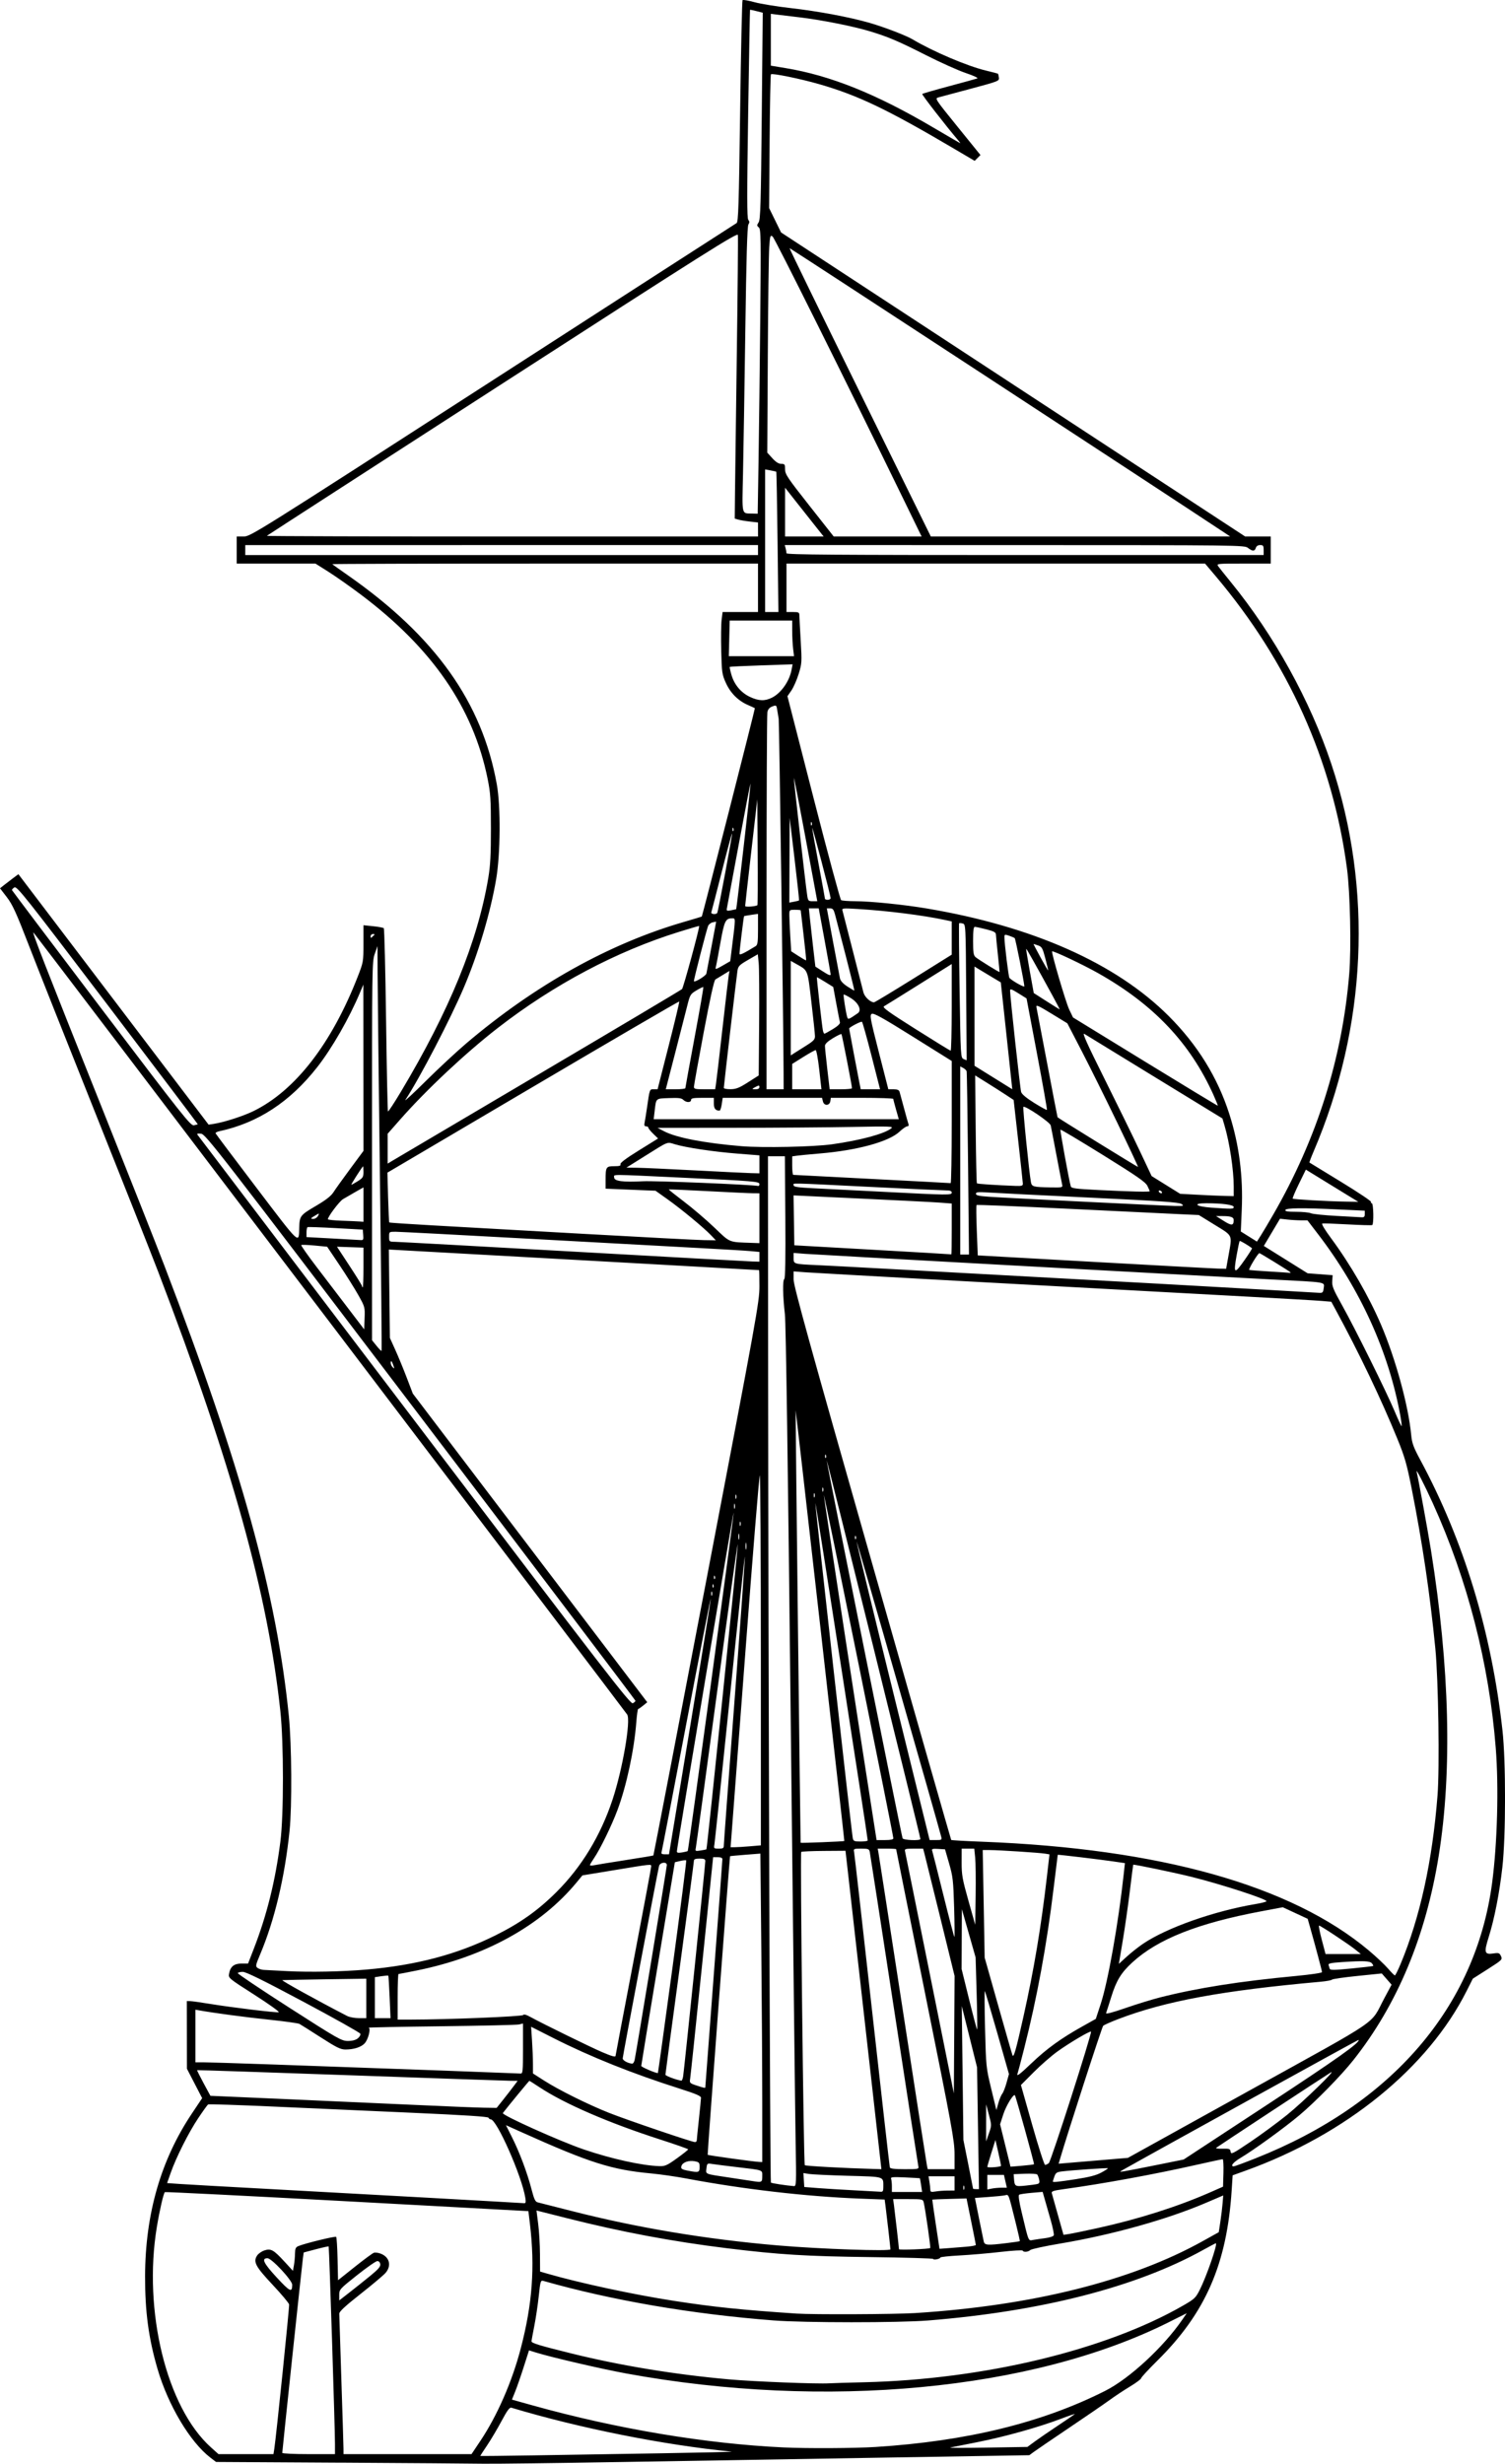
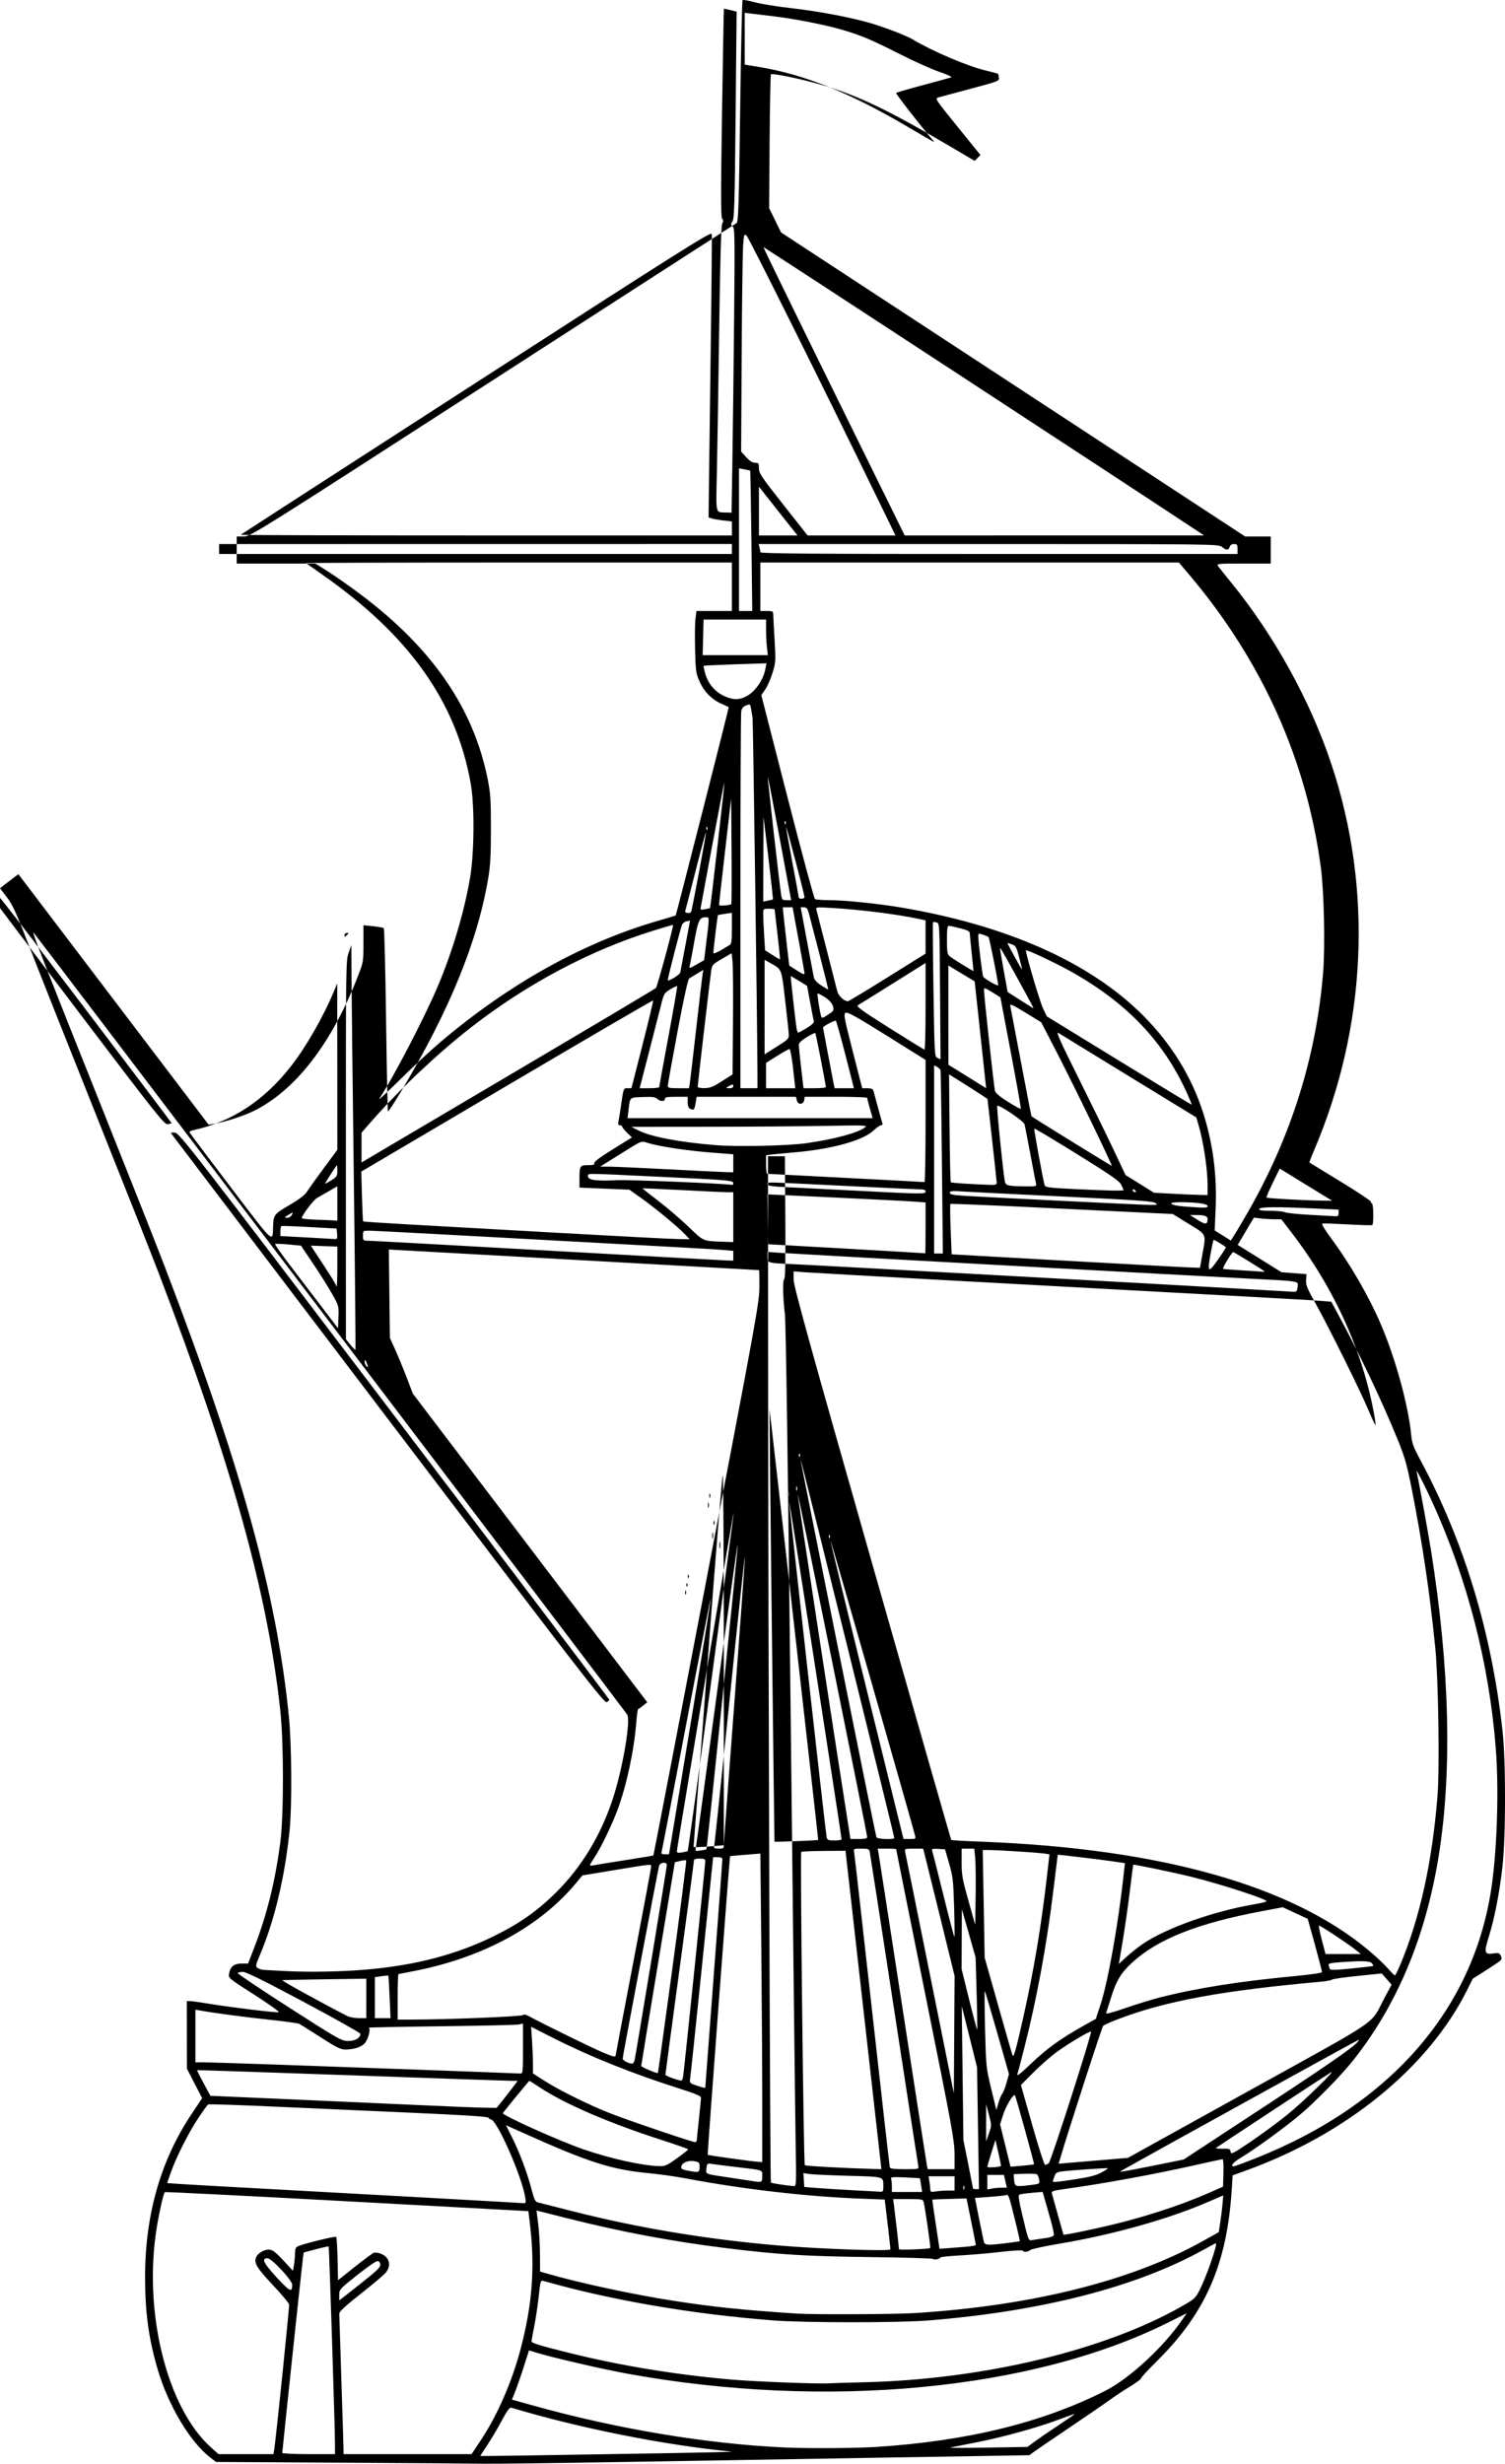
<svg xmlns="http://www.w3.org/2000/svg" version="1.1" viewBox="0 0 1127.1 1844.7">
-   <path transform="translate(37.85 16.652)" d="m216.74 1827.2-92.8-0.545-4.094-3.132c-15.343-11.736-31.764-39.256-39.745-66.606-6.709-22.992-9.367-42.859-9.293-69.462 0.129-46.371 11.77-86.833 34.971-121.56l7.768-11.627-5.701-11.007-5.701-11.007-0.036-25.333-0.036-25.333 2.4 0.022c1.32 0.012 7.92 0.932 14.667 2.044 16.188 2.668 49.622 6.731 51.728 6.286 0.915-0.193-7.211-6.026-18.057-12.961-19.709-12.602-19.72-12.612-19.096-16 0.97-5.266 3.738-7.479 9.354-7.479h4.848l4.18-10.756c9.917-25.518 16.288-51.161 20.04-80.66 2.547-20.026 2.532-73.63-0.028-97.562-9.402-87.916-36.279-184.59-91.368-328.65-5.36-14.017-26.818-68.201-47.684-120.41-20.866-52.208-43.058-108.16-49.314-124.34-9.48-24.51-12.227-30.519-16.483-36.049l-5.107-6.637 2.958-2.36c1.627-1.298 4.725-3.675 6.885-5.282l3.927-2.921 142.45 187.53 3.852-0.591c7.744-1.187 22.183-5.839 29.887-9.628 31.209-15.351 58.394-50.445 77.954-100.63 4.204-10.787 4.278-11.216 4.278-24.723v-13.745l7.2 0.738c3.96 0.406 7.568 1.076 8.017 1.489 0.45 0.413 1.221 31.331 1.714 68.706 0.493 37.375 1.136 68.193 1.428 68.485 0.292 0.292 4.632-6.319 9.645-14.692 36.302-60.636 57.53-112.58 65.502-160.29 1.518-9.085 1.958-17.392 1.949-36.8-0.01-21.843-0.325-26.622-2.449-37.156-10.739-53.255-41.513-97.923-95.231-138.23-7.971-5.98-18.822-13.605-24.116-16.945l-9.624-6.072h-58.969v-20.267h5.217c5.11 0 8.907-2.381 186.4-116.89 99.651-64.288 181.89-117.28 182.74-117.77 1.334-0.755 1.722-12.9 2.667-83.559 0.608-45.472 1.426-82.995 1.817-83.386 0.391-0.39 4.449 0.316 9.018 1.569 4.569 1.254 16.729 3.232 27.022 4.396 20.485 2.317 44.281 6.782 59.248 11.116 10.844 3.14 27.198 9.412 32 12.272 15.312 9.12 41.073 20.075 55.067 23.418 4.762 1.137 8.794 2.21 8.958 2.383s0.466 1.472 0.67 2.886c0.359 2.49-0.305 2.752-20.962 8.281-11.733 3.141-22.646 6.064-24.251 6.495-2.892 0.778-2.768 0.97 14.244 21.979l17.161 21.194-4.36 4.36-14.197-8.376c-51.041-30.114-72.921-40.611-102.25-49.053-14.043-4.042-35.13-8.354-36.103-7.383-0.353 0.353-0.807 23.031-1.009 50.397l-0.367 49.755 8.953 18.265 347.56 227.65h19.155v20.267h-20.397c-19.885 0-20.36 0.051-18.933 2.04 0.805 1.122 5.136 6.549 9.625 12.06 32.222 39.557 59.247 88.462 75.025 135.76 31.398 94.132 26.675 197.31-13.298 290.51-1.85 4.312-3.211 7.953-3.026 8.091s10.778 6.614 23.539 14.391c12.761 7.777 22.933 14.577 22.604 15.109-0.329 0.533-0.09 0.968 0.531 0.968 1.292 0 1.607 15.596 0.33 16.339-0.44 0.256-8.694 0.027-18.343-0.508-9.649-0.535-18.187-0.837-18.974-0.669-0.903 0.192 1.498 4.266 6.507 11.043 14.56 19.699 28.443 43.752 37.514 64.995 10.815 25.328 20.394 60.349 22.466 82.133 0.603 6.342 1.64 9.196 6.885 18.947 32.611 60.628 53.215 128.45 61.482 202.39 2.593 23.187 2.559 79.178-0.061 102.36-2.219 19.632-5.933 38.628-10.235 52.351-3.689 11.766-3.234 13.306 3.631 12.296 3.873-0.57 4.456-0.357 5.551 2.022 1.184 2.574 0.867 2.886-9.937 9.773l-11.16 7.114-4.614 9.173c-28.958 57.575-90.342 107.48-165.51 134.55l-9.733 3.506-0.733 11.291c-3.583 55.186-19.628 91.88-55.801 127.61-6.6 6.519-12 12.378-12 13.02s-3.72 3.417-8.267 6.166c-4.547 2.749-11.387 7.274-15.2 10.055-3.813 2.781-17.493 12.167-30.4 20.859-12.907 8.691-24.907 16.871-26.667 18.177l-3.2 2.374-106.67 1.76c-58.667 0.968-147.47 2.456-197.33 3.307-49.867 0.851-97.147 1.436-105.07 1.299s-56.16-0.493-107.2-0.793zm240.53-7.036c30.8-0.501 54.56-1.051 52.8-1.224-50.856-4.987-113.78-17.535-164.95-32.897-1.325-0.398-3.114 2.023-7.327 9.91-3.066 5.74-7.917 13.925-10.781 18.19-2.864 4.265-5.207 7.865-5.208 8-6.1e-4 0.135 17.879-0.049 39.733-0.411 21.854-0.361 64.934-1.067 95.734-1.567zm-289.69-3.376c1.4-8.938 11.385-106.27 11.085-108.05-0.178-1.058-5.728-7.682-12.334-14.72-12.875-13.717-14.72-17.196-11.625-21.919 0.931-1.421 3.367-3.136 5.412-3.811 4.896-1.616 6.903-0.505 15.019 8.317l6.396 6.952 0.743-4.183c0.409-2.301 0.771-6.233 0.804-8.739 0.05-3.679 0.523-4.753 2.462-5.578 4.731-2.014 27.668-7.62 28.36-6.931 0.389 0.387 0.861 7.849 1.05 16.583l0.343 15.88 12.457-9.93c6.851-5.462 13.324-10.242 14.383-10.622 1.059-0.38 3.541-0.017 5.514 0.808 6.298 2.632 7.759 8.899 3.307 14.19-1.422 1.69-9.822 8.768-18.667 15.729-11.602 9.131-16.075 13.273-16.06 14.875 0.011 1.221 0.722 23.58 1.579 49.686 0.857 26.107 1.568 49.267 1.579 51.467l0.021 4h95.864l6.57-9.822c12.736-19.04 23.811-44.404 30.363-69.538 8.653-33.193 10.665-60.635 6.814-92.937l-1.148-9.63-135.87-7.379c-74.727-4.059-136.1-7.145-136.39-6.859-1.041 1.041-3.915 13.528-5.99 26.031-10.445 62.926 7.305 135.27 40.501 165.07l5.644 5.067h41.182zm45.43-3.733c3e-3 -11.735-4.34-147.36-4.731-147.75-0.188-0.188-4.468 0.751-9.512 2.087l-9.17 2.429-0.594 4.284c-0.665 4.792-15.462 144.27-15.462 145.75 0 0.516 8.88 0.938 19.733 0.938h19.733l2e-3 -7.733zm404.82 2.386c68.416-4.339 124.75-18.119 172.18-42.119 17.965-9.09 43.377-32.561 57.535-53.139l3.359-4.882-13.613 6.811c-101.89 50.976-256.87 65.606-406.02 38.328-18.727-3.425-56.641-12.229-67.998-15.79l-4.939-1.548-3.975 12.444c-2.186 6.844-5.065 15.143-6.398 18.442l-2.423 5.998 15.604 4.354c62.893 17.55 129.65 28.725 187.87 31.448 17.457 0.816 53.335 0.636 68.818-0.346zm119.26-4.09c3.039-2.234 10.805-7.567 17.259-11.852 6.453-4.285 12.149-8.167 12.658-8.628 0.508-0.461-4.052 1.063-10.133 3.386-16.459 6.287-41.82 13.4-62.257 17.464-9.973 1.983-19.333 3.849-20.8 4.147-1.467 0.298 10.927 0.317 27.541 0.044l30.208-0.499 5.525-4.061zm-127.81-44.357c89.438-2.132 180.39-23.943 238.49-57.193 8.966-5.131 9.787-5.898 12.884-12.032 5.166-10.233 13.658-34.847 12.023-34.847-0.255 0-4.664 2.326-9.799 5.17-49.944 27.656-121.07 45.866-205.6 52.639-22.087 1.77-92.638 1.752-115.73-0.03-61.206-4.721-121.12-15.001-172.39-29.577-2.147-0.611-2.313-0.076-3.545 11.445-0.711 6.647-2.217 16.721-3.348 22.387s-2.055 10.789-2.055 11.386c0 1.353 6.041 3.182 30.4 9.204 36.469 9.017 77.294 15.706 117.87 19.311 18.321 1.628 66.141 3.5 74.667 2.923 2.053-0.139 13.813-0.493 26.133-0.786zm38.418-51.824c87.657-5.58 161.67-24.094 215.1-53.807l12.086-6.721 1.197-7.86c0.658-4.323 1.409-10.517 1.669-13.765l0.472-5.905-12.869 5.507c-29.044 12.43-70.338 23.976-108.95 30.465-11.688 1.964-21.884 4.171-22.66 4.904-1.6 1.513-5.166 1.787-5.702 0.437-0.196-0.493-7.651-0.053-16.566 0.978-8.916 1.031-22.716 2.219-30.667 2.64-7.951 0.421-14.456 1.125-14.456 1.565 0 0.439-1.2 1.028-2.667 1.308-1.467 0.28-2.667 0.157-2.667-0.274 0-0.431-21-1.043-46.667-1.359-48.706-0.6-68.614-1.83-108-6.67-40.501-4.978-79.163-12.237-119.45-22.428-12.602-3.188-22.938-5.797-22.969-5.797-0.031 0 0.528 4.44 1.242 9.867 0.714 5.427 1.33 15.713 1.369 22.858l0.071 12.991 5.6 1.618c24.397 7.049 64.494 15.654 94.667 20.316 29.938 4.625 50.335 6.742 91.733 9.523 12.554 0.843 73.933 0.574 89.085-0.39zm-408.22-27.878c5.982-4.888 7.721-6.915 7.467-8.704-0.198-1.393-1.091-2.333-2.215-2.333-1.036 0-7.876 4.758-15.2 10.573-12.955 10.286-13.317 10.686-13.317 14.728v4.154l7.733-6.023c4.253-3.313 11.243-8.89 15.532-12.395zm-58.482 6.712c0.022-3.338-15.403-19.882-18.537-19.882-4.736 0-2.937 3.739 6.938 14.414 9.945 10.752 11.56 11.513 11.599 5.469zm448.01-26.549c-0.014-1.133-3.032-27.651-3.745-32.9l-0.593-4.367-18.36-0.702c-40.202-1.537-87.43-7.003-130.36-15.088-7.627-1.436-19.387-3.125-26.133-3.754-29.702-2.767-46.034-7.957-96.78-30.751l-11.98-5.381 4.645 9.271c5.647 11.271 11.303 26.373 14.522 38.773 1.946 7.499 2.822 9.332 4.661 9.755 1.245 0.286 12.618 3.174 25.272 6.417 48.996 12.559 100.96 21.234 154.71 25.824 31.501 2.691 84.161 4.507 84.142 2.902zm29.803-0.963c0.438-0.383-3.696-29.196-4.912-34.237-0.555-2.299-1.049-2.4-11.729-2.4h-11.15l0.618 4.533c0.703 5.156 3.755 31.881 3.77 33.007 0.01 0.735 22.523-0.133 23.403-0.903zm27.54-1.031c3.667-0.317 6.644-0.898 6.616-1.291-0.028-0.393-1.608-8.386-3.511-17.761l-3.46-17.046-12.756 0.347c-7.016 0.191-12.819 0.421-12.895 0.513-0.077 0.092 1.108 8.418 2.633 18.504l2.773 18.338 6.967-0.513c3.832-0.282 9.967-0.773 13.633-1.09zm29.6-2.648c5.28-0.643 9.742-1.303 9.915-1.468 0.173-0.164-1.172-6.237-2.99-13.495-5.849-23.35-5.073-21.41-8.318-20.79-1.58 0.302-7.238 0.859-12.574 1.238l-9.701 0.689 3.019 15.1c1.661 8.305 3.275 16.18 3.588 17.5 0.672 2.839 2.645 2.981 17.061 1.225zm29.158-3.737c3.13-0.396 5.932-1.347 6.226-2.114s-0.739-5.859-2.296-11.317c-1.557-5.458-3.557-12.46-4.446-15.56l-1.615-5.637-8.18 0.709c-4.499 0.39-8.705 1.006-9.346 1.37-0.803 0.456-0.217 4.63 1.887 13.423 5.401 22.578 4.79 21.138 8.682 20.448 1.868-0.331 5.958-0.926 9.088-1.322zm39.109-7.53c30.519-6.702 59.879-16.031 84.267-26.774l9.6-4.229 0.305-10.278c0.168-5.653-0.104-10.278-0.604-10.278-0.5 0-9.277 1.883-19.505 4.184-32.28 7.262-69.547 14.09-99.488 18.227-7.854 1.085-9.346 1.593-8.948 3.046 0.263 0.959 2.344 8.364 4.625 16.456l4.148 14.712 4.267-0.659c2.347-0.363 11.947-2.346 21.333-4.407zm-428.68-22.772c-2.584-16.158-21.345-58.644-25.899-58.651-0.684 0-1.424-0.54-1.643-1.198-0.274-0.822-18.113-1.981-56.889-3.699-31.07-1.376-78.024-3.473-104.34-4.659-26.32-1.186-48.26-1.905-48.756-1.599-0.496 0.307-3.834 4.94-7.417 10.298-7.189 10.748-16.492 29.235-20.626 40.99l-2.673 7.601 9.263 0.654c5.095 0.36 36.623 2.131 70.063 3.937 57.574 3.108 184.98 10.204 188.14 10.479 1.128 0.098 1.31-0.869 0.785-4.153zm268.13-7.72c-0.035-8.424 1.725-7.849-26.466-8.649-13.889-0.394-27.082-1.017-29.317-1.384l-4.065-0.667 0.331 5.217 0.331 5.217 10.133 0.805c5.573 0.443 18.053 1.211 27.733 1.708 9.68 0.496 18.44 0.974 19.467 1.061 1.43 0.122 1.863-0.652 1.852-3.308zm28.303-1.6c-0.415-2.787-0.829-5.127-0.921-5.2-0.092-0.074-5.111-0.361-11.153-0.64-9.236-0.426-10.893-0.264-10.4 1.021 0.322 0.84 0.586 3.408 0.586 5.707v4.179h22.642zm19.979 4.012 5.067-0.012v-10.667h-19.479l0.661 4c0.364 2.2 0.666 4.903 0.673 6.006 0.01 1.724 0.575 1.913 4.012 1.345 2.2-0.364 6.28-0.666 9.067-0.673zm12.173-3.478c-0.296-0.733-0.538-0.133-0.538 1.333 0 1.467 0.242 2.067 0.538 1.333s0.296-1.933 0-2.667zm10.463-43.2-0.715-45.6-5.726-22.933-5.726-22.933 1.229 100.27 3.617 18.047c1.989 9.926 3.617 18.206 3.617 18.4s0.994 0.353 2.209 0.353h2.209zm17.616 44.533h3.985l-1.098-4.8-1.098-4.8h-12.441v10.933l3.333-0.667c1.833-0.367 5.127-0.667 7.319-0.667zm-154.18-32.8c-0.323-17.453-2.002-162.05-3.732-321.33-1.983-182.6-3.578-293.34-4.317-299.73-1.587-13.718-1.79-25.601-0.451-26.48 0.73-0.48 0.986-15.932 0.766-46.32l-0.33-45.6h-12.674l0.116 150.67c0.19 247.58 1.44 617.11 2.09 617.76 0.523 0.523 11.741 2.237 17.257 2.637 1.746 0.127 1.826-1.853 1.276-31.598zm181.13 29.996c1.422-0.411 1.708-1.225 1.196-3.401-0.37-1.573-1.017-3.242-1.437-3.709-0.42-0.466-4.558-0.706-9.196-0.533l-8.432 0.315 0.228 3.129c0.44 6.048 0.754 6.248 8.586 5.462 3.953-0.397 8.027-0.965 9.055-1.262zm-206.14-5.708c0-4.979 1.332-4.498-19.2-6.931-7.92-0.938-16.141-1.979-18.27-2.313-3.788-0.595-3.879-0.526-4.319 3.237-0.534 4.573-1.693 4.106 17.255 6.947 7.92 1.188 15.6 2.352 17.067 2.587 7.174 1.151 7.467 1.012 7.467-3.528zm235.05 2.107c9.943-1.535 15.149-2.898 18.939-4.961 2.875-1.565 5.067-3.004 4.873-3.199-0.377-0.377-27.054 1.469-34.504 2.388-3.805 0.469-4.614 1.026-5.6 3.855-0.634 1.819-1.153 3.475-1.153 3.681 0 0.723 3.857 0.333 17.445-1.765zm-281.98-9.013c0-3.382-0.314-3.744-3.815-4.401-4.225-0.793-8.689 0.739-9.68 3.322-0.846 2.204-0.079 2.817 4.683 3.74 8.169 1.584 8.812 1.39 8.812-2.662zm342.6-1.655 19.93-4.031 62.203-40.795c52.735-34.585 70.365-47.094 68.71-48.749-0.216-0.216-152.78 83.932-176.64 97.428-2.562 1.449-2.499 1.482 1.6 0.843 2.347-0.366 13.235-2.479 24.197-4.696zm-214.23-65.86c-4.276-37.987-10.324-91.627-13.439-119.2l-5.664-50.133-16.255 0.111c-8.94 0.061-16.545 0.401-16.9 0.756-0.867 0.867 1.778 233.59 2.665 234.55 0.584 0.628 29.693 2.225 51.43 2.821l5.938 0.163zm35.41 66.667c-0.291-1.32-8.472-54.24-18.18-117.6-9.708-63.36-17.888-116.28-18.178-117.6-0.469-2.134-1.178-2.4-6.394-2.4-5.526 0-5.837 0.139-5.35 2.4 0.284 1.32 6.338 54.72 13.453 118.67 7.115 63.947 13.117 116.87 13.337 117.6 0.286 0.952 3.469 1.333 11.121 1.333 10.563 0 10.713-0.035 10.192-2.4zm27.155-8.674c0-10.165-1.794-19.977-21.867-119.58-12.027-59.678-21.867-108.7-21.867-108.93 0-0.231-3.108-0.42-6.907-0.42h-6.907l0.542 2.933c0.298 1.613 8.448 54.293 18.112 117.07 9.664 62.773 17.846 115.45 18.183 117.07l0.613 2.933h20.097zm34.765 8.665c0.147-0.146-0.727-4.585-1.941-9.862l-2.207-9.596-3.02 9.6c-1.661 5.28-3.03 10.025-3.042 10.545-0.018 0.785 9.369 0.153 10.21-0.687zm-242.62-5.762c4.612-3.321 8.377-6.321 8.366-6.667-0.011-0.346-9.491-3.681-21.067-7.411-38.441-12.388-71.591-26.74-90.212-39.056-4.014-2.655-7.46-4.828-7.657-4.828-0.28 0-15.477 18.444-19.855 24.097-1.125 1.452 42.775 21.189 60.707 27.292 20.741 7.06 43.622 12.099 56.653 12.475 4.093 0.118 5.733-0.623 13.067-5.903zm267.37 4.478c0.369-0.369-13.584-50.698-14.317-51.64-1.03-1.324-6.589 7.78-8.654 14.172l-2.443 7.562 7.817 31.747 8.594-0.717c4.727-0.394 8.778-0.9 9.001-1.124zm165.88-4.435c102.28-40.512 164.91-113.41 177.2-206.27 3.898-29.448 5.032-71.568 2.717-100.91-4.986-63.194-21.116-125.91-47.157-183.35-6.458-14.245-12.899-26.747-12.09-23.467 1.278 5.183 8.394 44.116 10.724 58.667 14.015 87.541 15.994 165.43 5.811 228.8-9.713 60.45-31.056 111.51-63.992 153.08-9.146 11.544-28.146 30.928-40.477 41.295-10.988 9.238-34.185 26.049-43.97 31.866-5.533 3.289-7.936 6.295-5.034 6.295 0.621 0 7.941-2.698 16.267-5.995zm-154.8 3.595c1.623-1.293 32.504-97.519 31.59-98.433-0.729-0.729-16.161 8.388-25.143 14.855-4.542 3.27-12.551 10.259-17.798 15.53l-9.54 9.584 8.479 29.895c4.664 16.443 8.988 29.897 9.609 29.899 0.621 0 1.883-0.597 2.803-1.33zm40.984-2.401 18.25-1.535 90.461-50.106c101.76-56.366 90.459-48.641 101.58-69.425l5.425-10.133-7.347-8.406-18.362 1.879c-10.099 1.033-18.61 2.267-18.912 2.742-0.302 0.475-4.149 1.187-8.549 1.583-73.841 6.645-116.09 14.436-151.47 27.934-5.573 2.126-10.685 4.407-11.359 5.067-0.924 0.905-26.786 80.751-32.461 100.22l-0.88 3.02 7.684-0.652c4.226-0.359 15.896-1.343 25.934-2.188zm-255.58-41.333c-4.8e-4 -23.613-0.318-75.581-0.706-115.48l-0.705-72.55-11.276 0.888c-6.202 0.488-11.348 0.976-11.435 1.084-0.349 0.428-17.051 223.16-16.764 223.55 0.317 0.433 34.194 5.126 38.488 5.331l2.4 0.115zm393.07 7.574c12.155-9.807 38.183-35.109 32.533-31.627-5.338 3.29-84.826 55.549-85.701 56.344-0.496 0.45 1.665 0.749 4.8 0.664 5.152-0.14 5.734 0.077 6.041 2.241 0.312 2.199 1.539 1.587 14.933-7.449 8.026-5.415 20.353-14.492 27.393-20.172zm-442.11 19.092c0.012-0.733 0.722-7.813 1.579-15.733 0.857-7.92 1.567-15.184 1.579-16.142 0.016-1.311-3.866-2.976-15.712-6.739-35.682-11.334-67.182-23.952-95.093-38.092l-16.426-8.321 0.687 10.38c0.378 5.709 0.69 13.574 0.693 17.478l5e-3 7.097 8.267 5.299c11.012 7.059 33.025 17.993 48.8 24.24 13.541 5.363 62.005 21.847 64.267 21.859 0.733 0 1.343-0.593 1.355-1.326zm218.79-19.072-2.082-7.862-0.013 13.867-0.013 13.867 2.095-6.005c2.08-5.961 2.08-6.062 0.013-13.867zm9.995-15.862c0.757-0.88 2.193-4.544 3.191-8.143l1.816-6.543-8.765-30.791c-4.821-16.935-9.013-31.031-9.316-31.324-0.303-0.293-0.222 12.427 0.18 28.267 0.717 28.264 0.803 29.098 4.602 44.8l3.872 16 1.523-5.333c0.838-2.933 2.142-6.053 2.898-6.933zm-373.79 4.529c2.684-3.371 6.221-7.929 7.86-10.129l2.98-4-5.193-0.044c-2.856-0.023-56.793-1.879-119.86-4.123s-114.8-3.967-114.97-3.829c-0.168 0.138 2.002 4.514 4.822 9.723l5.128 9.472 54.911 2.404c30.201 1.322 74.111 3.294 97.578 4.382 23.467 1.088 46.987 2.044 52.267 2.125l9.6 0.147 4.88-6.129zm327.36-136.33c-5.897-24.015-11.2-45.463-11.786-47.663l-1.065-4h-7.017c-6.147 0-6.96 0.232-6.556 1.867 0.253 1.027 8.589 42.253 18.524 91.615l18.064 89.748 0.278-43.952 0.278-43.952zm-175.97 127.04c0-0.274 2.88-38.49 6.4-84.925s6.4-85.091 6.4-85.903c0-0.954-1.226-1.475-3.467-1.474h-3.467l-8.34 81.332c-4.587 44.733-8.583 82.797-8.879 84.587-0.511 3.086-0.272 3.344 4.607 4.965 5.797 1.926 6.746 2.126 6.746 1.417zm-16.588-8.303c0.716-4.317 16.601-158.5 16.594-161.07-4e-3 -1.466-0.921-1.867-4.272-1.867-3.123 0-4.267 0.439-4.267 1.636 0 0.9-4.8 37.052-10.667 80.339-5.867 43.287-10.667 79.201-10.667 79.81 0 0.869 7.825 3.809 11.952 4.491 0.413 0.068 1.01-1.436 1.327-3.342zm261.3-10.133c10.924-10.424 21.658-18.181 37.249-26.919l10.494-5.881 3.674-11.2c5.479-16.701 13.27-60.668 17.231-97.242l0.885-8.175-8.589-1.261c-10.233-1.502-41.6-5.244-41.721-4.977-0.047 0.103-1.415 11.228-3.041 24.721-5.115 42.453-12.454 82.374-22.159 120.53-2.387 9.387-4.571 17.667-4.852 18.4-1.087 2.835 1.398 0.999 10.829-8zm-381.25-10.524v-18.791l-2.933 0.689c-1.613 0.379-27.893 0.99-58.4 1.357-30.507 0.367-54.922 0.855-54.257 1.083 1.815 0.623-0.329 8.879-3.062 11.788-2.625 2.795-8.054 4.517-14.263 4.526-3.689 0-6.628-1.437-18.582-9.121-7.81-5.02-14.991-9.55-15.957-10.067-0.967-0.517-11.324-1.948-23.018-3.179-18.002-1.895-40.459-4.888-51.927-6.921l-2.933-0.52v39.413h6.667c6.373 0 69.837 2.192 182.67 6.32 28.747 1.052 53.107 1.981 54.133 2.064 1.713 0.14 1.867-1.395 1.867-18.639zm112.01-61.131c5.91-43.603 10.511-79.512 10.225-79.798-0.286-0.286-2.315-0.095-4.51 0.424l-3.99 0.944-12.568 75.709c-6.912 41.64-12.583 76.199-12.601 76.798-0.026 0.85 11.48 5.747 12.466 5.305 0.128-0.058 5.068-35.779 10.978-79.382zm-28.374 69.522c1.276-6.176 24.097-144.29 24.097-145.84 0-2.748-5.193-2.064-5.844 0.77-1.558 6.784-27.223 142.52-27.223 143.98 0 1.543 3.937 3.72 7.115 3.934 0.687 0.046 1.521-1.236 1.855-2.849zm-14.303-3.035c0-0.349 6-31.993 13.333-70.319 7.333-38.326 13.333-70.446 13.333-71.377 0-1.955 1.536-2.114-30.28 3.132l-21.213 3.498-4.278 5.184c-26.881 32.572-68.83 55.706-119.69 66.003-7.191 1.456-13.375 2.647-13.741 2.647s-0.666 7.68-0.666 17.067v17.067h10.4c26.755-0.011 82.915-2.304 83.604-3.419 0.489-0.792 2.418-0.237 5.895 1.696 7.974 4.432 44.804 22.48 53.168 26.052 7.545 3.223 10.133 3.931 10.133 2.772zm305.53-29.618c7.823-35.018 13.173-66.946 17.494-104.4l1.936-16.786-3.282-0.539c-4.404-0.724-34.622-2.688-41.35-2.688h-5.365l0.725 40.267 0.725 40.267 10.095 35.733c5.552 19.653 10.385 36.453 10.739 37.333 0.898 2.233 2.618-3.829 8.283-29.187zm-498.54 16.553c1.336-1.082 2.167-2.642 1.847-3.467-0.32-0.825-19.481-11.58-42.578-23.9-29.738-15.862-43.001-22.4-45.44-22.4-1.895 0-3.575 0.423-3.733 0.941-0.159 0.517 17.197 12.158 38.569 25.867 36.628 23.495 39.146 24.926 43.882 24.926 3.293 0 5.861-0.678 7.454-1.967zm463.42-33.585-0.779-27.019-5.144-18.048-5.144-18.048-0.198 44.8 5.6 22.667c3.08 12.467 5.79 22.667 6.023 22.667s0.072-12.158-0.357-27.019zm-457.08 3.705v-14.781l-30.667 0.447c-16.867 0.246-31.352 0.537-32.189 0.647-1.192 0.157 25.655 15.006 48.455 26.799 1.76 0.91 5.72 1.658 8.8 1.662l5.6 0.011v-14.781zm17.456-0.953c-0.377-8.653-0.815-15.889-0.973-16.08-0.158-0.191-2.491-0.016-5.185 0.388l-4.898 0.735v30.691h11.741zm576.91 0.208c27.985-7.094 59.763-12.106 101.9-16.071 10.793-1.016 19.467-2.299 19.467-2.88 0-0.941-5.138-20.214-9.185-34.452l-1.552-5.462-9.321-4.331-9.321-4.331-15.977 3.004c-47.718 8.972-77.632 20.821-96.702 38.304-8.375 7.678-11.973 13.565-15.78 25.82-1.798 5.789-3.532 11.208-3.852 12.042-0.397 1.034 4.234-0.148 14.535-3.71 8.314-2.876 19.918-6.445 25.786-7.933zm180.09-24.742c14.69-35.18 23.918-77.209 27.779-126.52 1.624-20.738 0.639-86.894-1.636-110.01-4.015-40.776-9.632-78.717-17.676-119.41-3.667-18.55-5.222-23.994-10.647-37.29-12.377-30.335-28.672-64.397-46.582-97.37l-3.006-5.533-7.476-0.631c-4.112-0.347-29.556-1.819-56.543-3.271-138.68-7.463-322.11-17.556-329.87-18.149l-8.8-0.674v6.086c0 4.834 12.106 48.584 58.836 212.63 32.36 113.6 58.998 206.74 59.196 206.98 0.198 0.242 10.562 0.831 23.03 1.308 133.32 5.099 231.7 32.74 289.65 81.383 5.455 4.578 11.934 10.666 14.4 13.529 2.466 2.863 4.798 5.206 5.183 5.206 0.385 3e-4 2.254-3.72 4.152-8.266zm-774.45 3.882c37.385-3.251 67.96-11.334 96.533-25.52 18.622-9.245 32.04-18.76 45.827-32.496 18.859-18.788 33.139-42.323 42.07-69.333 7.519-22.738 13.761-59.072 10.929-63.608-1.68-2.691-442.61-583.35-444.52-585.38-1.809-1.929 7.804 22.709 51.581 132.19 19.353 48.4 40.249 101.2 46.434 117.33 57.406 149.73 84.044 246.14 93.13 337.07 2.14 21.41 2.424 67.52 0.53 85.867-3.607 34.93-11.226 66.918-22.05 92.57-3.422 8.109-3.562 8.863-1.878 10.097 1.001 0.733 3.047 1.392 4.549 1.464 1.501 0.072 9.45 0.483 17.663 0.915 16.909 0.888 41.067 0.414 59.2-1.163zm754.02-2.691c0.23-0.186-0.189-1.071-0.931-1.965-1.51-1.819-6.249-2.015-22.595-0.932-7.958 0.527-10.207 1.012-9.867 2.128 0.242 0.795 0.628 2.068 0.858 2.83 0.34 1.13 3.334 1.099 16.267-0.169 8.717-0.854 16.038-1.706 16.268-1.892zm-172.39-16.59c17.664-11.996 53.255-24.555 84.426-29.792 4.444-0.747 8.081-1.694 8.081-2.105 0-1.669-32.764-12.342-55.467-18.069-12.486-3.15-44.01-9.725-44.341-9.249-0.083 0.118-1.23 9.095-2.551 19.949-1.321 10.853-3.705 27.504-5.3 37.002l-2.899 17.268 5.844-5.341c3.214-2.938 8.707-7.285 12.207-9.662zm159.05 4.308c-4.858-3.934-26.091-17.975-27.182-17.975-0.411 0 0.518 4.8 2.064 10.667l2.812 10.667h26.452zm-300.47-31.575c-0.592-20.109-0.933-23.109-3.728-32.8l-3.077-10.667-5.108-0.331c-3.858-0.25-4.983 0.011-4.599 1.067 0.28 0.769 4.054 15.678 8.387 33.131 4.333 17.453 8.08 31.733 8.327 31.733 0.247 0 0.155-9.96-0.203-22.133zm15.765-37.333-0.677-6.667h-9.43l-0.03 10.4c-0.027 9.231 0.542 12.435 5.067 28.507l5.097 18.107 0.326-21.84c0.179-12.012 0.021-24.84-0.352-28.507zm-261.43 1.855c11.077-1.712 20.276-3.249 20.443-3.417 0.167-0.167 18.104-93.374 39.86-207.12 37.568-196.42 39.557-207.43 39.557-218.93 0-6.662-0.12-12.146-0.267-12.185-0.147-0.04-62.591-3.529-138.77-7.754l-138.5-7.682 0.394 33.088 0.394 33.088 4.091 9.067c2.25 4.987 6.111 14.366 8.581 20.843l4.491 11.776 175.57 231.1-3.06 2.502c-1.683 1.376-3.358 2.52-3.722 2.541-0.364 0.021-1.002 4.478-1.416 9.905-1.6 20.949-7.323 47.608-14.141 65.867-4.302 11.522-12.977 29.31-17.519 35.926-1.684 2.452-3.062 4.792-3.062 5.2 0 0.407 1.56 0.419 3.467 0.024 1.907-0.394 12.53-2.117 23.607-3.829zm47.952-99.818c8.704-52.549 15.657-95.711 15.452-95.916-0.205-0.205-8.487 42.194-18.404 94.22-9.917 52.026-18.242 95.193-18.499 95.926-0.304 0.866 0.599 1.33 2.579 1.323l3.047-0.011 15.825-95.543zm-1.775 93.069c0.559-0.559 34.526-250.89 34.375-253.34-0.108-1.755-42.453 250.76-42.522 253.58-0.027 1.101 0.942 1.314 3.829 0.846 2.126-0.345 4.069-0.831 4.318-1.079zm13.972-1.234c0.552-0.433 23.758-226.15 23.469-228.27-0.16-1.173-7.176 48.987-15.592 111.47-8.415 62.48-15.542 114.66-15.836 115.95-0.498 2.184-0.246 2.305 3.567 1.716 2.257-0.349 4.233-0.736 4.392-0.861zm13.045-3.084c0-1.401 3.614-50.231 8.031-108.51 4.417-58.281 7.897-106.64 7.733-107.47s-5.245 46.682-11.291 105.58c-6.046 58.897-11.244 108.41-11.551 110.02-0.525 2.758-0.33 2.933 3.26 2.933 3.313 0 3.818-0.337 3.818-2.546zm19.572 0.79 8.161-0.69v-138.51c0-76.181-0.36-138.51-0.8-138.51s-5.29 59.461-10.779 132.14c-5.488 72.674-10.234 135.31-10.546 139.2l-0.567 7.064h3.185c1.752 0 6.857-0.31 11.346-0.69zm70.672-3.962c0.189-0.251-36.286-322.73-36.477-322.5-0.169 0.205 3.568 322.97 3.749 323.81 0.075 0.346 32.457-0.946 32.729-1.306zm17.512-0.415c0.058-1.96-38.881-252.96-39.194-252.65-0.376 0.376 27.16 247.02 28.028 251.05 0.452 2.098 1.184 2.4 5.83 2.4 2.922 0 5.324-0.36 5.337-0.8zm19.195-1.6c0.032-2.371-51.726-257.94-52.044-256.99-0.222 0.666 29.957 198.15 38.865 254.32l0.634 4h6.264c4.29 0 6.269-0.42 6.282-1.333zm20.274 0.533c0.05-1.579-69.833-283.88-70.186-283.53-0.342 0.342 55.854 280.16 56.833 282.99 0.501 1.449 13.308 1.961 13.353 0.533zm15.606-1.6c-3.175-12.331-63.098-221.42-63.378-221.14-0.203 0.203 12.016 50.578 27.155 111.94l27.525 111.57 4.658 0.013c4.305 0.013 4.611-0.169 4.04-2.387zm-229-101.9c-0.019-0.419-72.43-96.042-160.91-212.5-152.64-200.89-161.06-211.75-164.43-212.08-2.823-0.277-3.328-0.058-2.455 1.067 0.604 0.779 73.707 97.044 162.45 213.92 143.71 189.27 161.57 212.39 163.37 211.43 1.108-0.593 1.999-1.421 1.979-1.841zm57.275-81.562c-0.296-0.733-0.538-0.133-0.538 1.333 0 1.467 0.242 2.067 0.538 1.333 0.296-0.733 0.296-1.933 0-2.667zm1.089-5.267c-0.341-0.851-0.593-0.598-0.644 0.644-0.046 1.124 0.206 1.754 0.56 1.4 0.354-0.354 0.392-1.274 0.084-2.045zm1.067-6.4c-0.341-0.851-0.593-0.598-0.644 0.644-0.046 1.124 0.206 1.754 0.56 1.4 0.354-0.354 0.392-1.274 0.084-2.045zm23.492-24.588c-0.255-1.327-0.474-0.492-0.485 1.854-0.012 2.347 0.197 3.432 0.464 2.413 0.267-1.02 0.277-2.94 0.022-4.267zm-5.352-6.946c-0.268-1.027-0.488-0.187-0.488 1.867s0.22 2.893 0.488 1.867c0.268-1.027 0.268-2.707 0-3.733zm87.46 1.667c-0.341-0.851-0.593-0.598-0.644 0.644-0.046 1.124 0.206 1.754 0.56 1.4 0.354-0.354 0.392-1.274 0.084-2.045zm-86.422-10.733c-0.296-0.733-0.538-0.133-0.538 1.333s0.242 2.067 0.538 1.333c0.296-0.733 0.296-1.933 0-2.667zm-4.234-13.313c-0.27-1.038-0.51-0.447-0.531 1.313-0.022 1.76 0.2 2.609 0.492 1.887 0.292-0.722 0.31-2.162 0.04-3.2zm1.034-6.954c-0.296-0.733-0.538-0.133-0.538 1.333 0 1.467 0.242 2.067 0.538 1.333 0.296-0.733 0.296-1.933 0-2.667zm58.667-1.067c-0.296-0.733-0.538-0.133-0.538 1.333 0 1.467 0.242 2.067 0.538 1.333 0.296-0.733 0.296-1.933 0-2.667zm6.4-4.267c-0.296-0.733-0.538-0.133-0.538 1.333s0.242 2.067 0.538 1.333c0.296-0.733 0.296-1.933 0-2.667zm2.156-24.467c-0.341-0.851-0.593-0.598-0.644 0.644-0.046 1.124 0.206 1.754 0.56 1.4 0.354-0.354 0.392-1.274 0.084-2.045zm430.22-29.352c-8.611-47.692-29.844-94.576-61.613-136.05l-7.967-10.4-4.952-0.01c-2.724-5e-3 -7.352-0.281-10.286-0.614l-5.333-0.604-12.12 20.377 32.8 20.486 18.75 1.431-0.318 4.369c-0.272 3.739 0.787 6.343 7.346 18.061 9.784 17.479 33.238 64.807 39.443 79.591 2.621 6.245 4.944 11.186 5.162 10.981s-0.192-3.634-0.912-7.621zm-754.51-38.825c-0.829-2.211-1.359-2.725-1.595-1.549-0.195 0.969 0.224 2.458 0.931 3.31 1.902 2.292 2.043 1.917 0.665-1.761zm-9.725-140.61c-0.907-71.67-1.684-139.77-1.727-151.33l-0.078-21.019-2.071 5.836c-2.01 5.666-2.07 9.952-2.048 147.54l0.023 141.7 3.371 4.194c1.854 2.307 3.553 4.013 3.775 3.79 0.222-0.222-0.338-59.044-1.245-130.71zm-16.154 88.963c-2.749-4.897-9.13-15.056-14.18-22.574l-9.182-13.67-9.416-0.895c-5.179-0.492-9.669-0.642-9.978-0.333s4.769 7.551 11.283 16.095c6.514 8.543 17.244 22.613 23.844 31.267l12 15.733 0.313-8.359c0.308-8.218 0.229-8.509-4.685-17.263zm722.97-5.303c0.544-4.658 3.014-4.245-38.068-6.364-59.907-3.089-342.37-18.61-350.67-19.268l-8.267-0.656v3.786c0 4.582-0.136 4.542 18.133 5.37 11.777 0.534 49.189 2.571 256.53 13.966 26.987 1.483 64.187 3.578 82.667 4.655 18.48 1.077 34.867 2.021 36.417 2.097 2.458 0.121 2.872-0.336 3.252-3.586zm-719.13-15.401v-14.86l-19.851-0.68 9.392 14.306c5.166 7.868 9.392 14.708 9.392 15.2 0 0.492 0.24 0.894 0.533 0.894 0.293 0 0.533-6.687 0.533-14.86zm694.11 3.55c-1.027-1.027-22.543-14.291-23.157-14.275-1.105 0.028-8.479 12.261-7.578 12.57 0.509 0.174 7.338 0.704 15.174 1.177 7.837 0.473 14.688 0.93 15.226 1.016 0.538 0.086 0.688-0.133 0.334-0.487zm-33.935-9.561c3.099-4.439 5.468-8.205 5.263-8.369-2.676-2.134-8.893-5.795-9.245-5.443-0.253 0.253-1.274 5.046-2.27 10.651-2.535 14.275-1.776 14.659 6.252 3.161zm-12.351-2.923c2.845-15.929 3.499-14.464-10.227-22.924l-12-7.397-13.867-0.631c-7.627-0.347-44.963-2.155-82.969-4.018-38.006-1.863-69.342-3.147-69.636-2.853-0.293 0.293-0.207 8.899 0.192 19.123l0.726 18.589 87.044 4.879c47.874 2.683 89.726 4.942 93.004 5.019l5.96 0.14zm-351.29 0.946v-3.648l-6.667-0.614c-3.667-0.337-20.347-1.34-37.067-2.228-16.72-0.888-73.923-4.01-127.12-6.938s-98.914-5.323-101.6-5.323c-4.87 0-4.883 0.011-4.883 3.733 0 3.671 0.076 3.735 4.533 3.801 2.493 0.037 62.613 3.339 133.6 7.338 70.987 3.999 131.35 7.329 134.13 7.399l5.067 0.129zm144-20.789v-19.104l-8.8-0.665c-4.84-0.366-31.491-1.732-59.224-3.037l-50.424-2.372 0.29 18.674 0.29 18.674 58.667 3.32c32.267 1.826 58.787 3.386 58.933 3.467 0.147 0.081 0.267-8.45 0.267-18.957zm12.251-48.896c-0.378-37.4-0.862-68.569-1.076-69.264-0.214-0.695-1.376-1.792-2.582-2.438l-2.194-1.174v140.88h6.538zm-156.25 40.8v-18.667l-4.533-0.013c-2.493-7e-3 -17.706-0.714-33.806-1.571-16.1-0.857-29.396-1.436-29.546-1.286-0.15 0.15 4.971 4.245 11.381 9.1 6.41 4.855 16.623 13.572 22.696 19.37 12.21 11.657 10.377 10.908 28.208 11.536l5.6 0.197zm-344.64 6.933c0.252-8.61 0.737-9.243 12.244-16.004 7.695-4.521 11.539-7.504 13.368-10.371 1.411-2.214 7.051-10.089 12.533-17.501l9.967-13.476-0.045-62.257-0.045-62.257-2.458 5.867c-8.043 19.194-21.071 41.916-32.084 55.958-20.465 26.094-44.51 41.813-73.443 48.009-1.655 0.354-2.855 1.057-2.667 1.56 0.188 0.504 14.022 18.915 30.742 40.914 33.091 43.539 31.521 42.084 31.888 29.558zm729.46-9.71c32.663-56.679 51.61-116.63 56.879-179.98 1.608-19.332 0.721-61.061-1.682-79.114-10.718-80.522-44-154.57-98.398-218.93l-7.889-9.333h-313.46v36.267h4.8c4.257 0 4.804 0.272 4.833 2.4 0.018 1.32 0.474 9.918 1.012 19.108 0.938 16.013 0.874 17.048-1.541 24.876-1.386 4.493-3.841 10.074-5.455 12.403l-2.934 4.235 19.48 75.956c10.714 41.776 20.033 76.309 20.709 76.74 0.676 0.431 5.442 0.791 10.592 0.8 11.487 0.02 36.401 2.55 53.57 5.441 79.456 13.376 141.68 41.038 181.19 80.542 21.553 21.553 36.629 45.938 45.428 73.48 7.306 22.867 10.346 46.394 9.26 71.665l-0.695 16.178 12.076 7.553 2.916-4.598c1.604-2.529 5.792-9.588 9.307-15.688zm-681.55 15.31-0.331-4-20.267-1.123c-11.147-0.618-20.627-0.95-21.067-0.737-0.44 0.213-0.8 1.978-0.8 3.923v3.537l18.933 1.024c10.413 0.563 20.042 1.103 21.398 1.2 2.22 0.159 2.432-0.22 2.133-3.824zm260.41 0.157c-5.441-5.689-22.139-19.494-32.45-26.828l-9.04-6.431-37.386-1.558v-6.716c0-9.53 0.36-10.091 6.481-10.091 3.953 0 5.052-0.347 4.625-1.462-0.377-0.982 4.154-4.386 13.813-10.376l14.374-8.915-3.647-3.542c-2.006-1.948-3.647-3.998-3.647-4.557s-0.758-1.015-1.685-1.015c-1.272 0-1.538-0.719-1.086-2.933 0.33-1.613 1.087-6.293 1.682-10.4 2.167-14.935 1.976-14.4 5.136-14.404l2.885-4e-3 8.328-32.646c4.58-17.956 8.133-32.84 7.896-33.078-0.237-0.237-49.506 28.495-109.49 63.85l-109.06 64.282 0.5 18.452c0.275 10.149 0.679 18.631 0.898 18.85 0.219 0.219 14.796 1.202 32.393 2.184 17.597 0.982 68.474 3.841 113.06 6.353 44.587 2.512 85.121 4.626 90.076 4.697l9.009 0.13zm391.51-11.243c0.021-2.249-2.15-3.047-8.288-3.047h-4.93l5.801 3.658c5.852 3.69 7.378 3.564 7.417-0.61zm-651.72-11.659v-12.878l-6.133 3.483c-3.373 1.916-7.507 4.306-9.186 5.313-2.705 1.621-11.335 13.075-11.344 15.055-2e-3 0.419 4.677 0.918 10.397 1.11 5.72 0.192 11.72 0.449 13.333 0.572l2.933 0.223zm-34.09 8.531c1.055-1.972 0.972-2.092-0.762-1.102-4.812 2.747-5.264 3.283-2.785 3.3 1.312 0.01 2.89-0.969 3.547-2.198zm783.96-1.405v-2.552l-18.933-0.891c-27.997-1.318-39.989-1.201-40.528 0.395-0.335 0.993 1.735 1.333 8.122 1.333 4.715 0 9.675 0.493 11.022 1.095 1.348 0.602 9.89 1.492 18.984 1.976 9.093 0.484 17.613 0.951 18.933 1.038 1.864 0.122 2.4-0.412 2.4-2.395zm-98.133-5.296c0-1.653-8.536-2.819-20.636-2.819-10.663 0-7.751 2.462 3.885 3.286 15.677 1.11 16.751 1.08 16.751-0.468zm-39.126-2.273c-1.818-1.273-15.358-2.216-68.237-4.751-36.283-1.74-70.41-3.454-75.836-3.809-8.255-0.541-9.867-0.391-9.867 0.918 0 1.215 2.208 1.713 9.867 2.228 15.108 1.016 130.48 6.723 138.9 6.871 6.873 0.121 7.265 0.011 5.17-1.457zm121.79-8.142c-5.867-3.59-14.71-9.016-19.652-12.058l-8.986-5.53-5.184 10.601c-2.851 5.831-4.958 10.827-4.681 11.104 0.589 0.589 25.712 2.018 39.57 2.25l9.6 0.161zm-82.667-4.964c0-12.348-3.105-32.882-6.91-45.693l-1.556-5.238-50.434-30.86c-27.739-16.973-51.557-31.571-52.93-32.439-1.891-1.196 1.749 6.93 15.022 33.54 9.635 19.315 21.526 43.616 26.424 54.002l8.906 18.883 21.348 13.288 12.864 0.704c7.075 0.387 16.104 0.78 20.064 0.873l7.2 0.169zm-211.2 4.561c0-1.136-1.161-1.603-4-1.612-2.2-6e-3 -28-1.2-57.333-2.652-63.311-3.134-57.067-3.005-57.067-1.18 0 1.17 3.256 1.647 15.2 2.227 8.36 0.406 31.76 1.595 52 2.642 49.122 2.541 51.2 2.564 51.2 0.575zm157.33-0.533c-0.363-0.587-1.139-1.067-1.726-1.067-0.587 0-0.77 0.48-0.407 1.067 0.363 0.587 1.139 1.067 1.726 1.067 0.587 0 0.77-0.48 0.407-1.067zm-9.067-0.497c0-0.273-0.775-2.073-1.723-4-1.398-2.841-7.663-7.19-33.184-23.03-17.303-10.74-31.671-19.317-31.929-19.06-0.408 0.408 6.404 37.791 7.736 42.462 0.424 1.487 3.499 1.891 20.998 2.758 24.875 1.233 38.101 1.534 38.101 0.869zm-65.583-5.103c-0.306-1.32-2.234-11.28-4.284-22.133-2.05-10.853-3.966-20.769-4.259-22.035-0.554-2.396-19.268-15.059-20.474-13.854-0.568 0.568 4.334 49.341 5.664 56.357 0.646 3.409 1.809 3.722 14.556 3.92 9.185 0.143 9.344 0.102 8.797-2.255zm-226.68-0.182c0-1.994-3.438-2.281-58.667-4.888-55.027-2.598-50.133-2.586-50.133-0.118 0 2.777 6.523 3.634 21.655 2.846 8.927-0.465 80.205 2.452 86.345 3.534 0.44 0.077 0.8-0.541 0.8-1.374zm197.27-0.352c-0.033-1.027-1.597-15.547-3.476-32.267l-3.416-30.4-5.857-3.864c-3.221-2.125-9.705-6.258-14.408-9.184l-8.55-5.321 0.397 40.117c0.218 22.065 0.624 40.357 0.901 40.651 0.459 0.485 14.774 1.446 28.87 1.938 4.716 0.165 5.59-0.099 5.54-1.671zm-498.05-1.88c3.838-2.423 4.245-3.105 4.245-7.111 0-2.437-0.166-4.231-0.368-3.987-1.928 2.327-9.173 13.778-8.717 13.778 0.327 0 2.505-1.206 4.84-2.68zm444.78-44.181v-45.795l-29.005-18.133c-22.639-14.153-29.408-17.917-30.839-17.151-1.679 0.899-1.234 3.326 5.272 28.727l7.106 27.746 3.928 3.7e-4c2.822 2.8e-4 4.082 0.526 4.473 1.867 0.3 1.027 1.829 6.656 3.399 12.51 1.569 5.854 3.088 11.254 3.374 12s-0.173 1.357-1.02 1.357c-0.847 0-3.446 1.8-5.776 4-7.947 7.505-31.581 13.982-59.578 16.328-7.627 0.639-15.427 1.388-17.333 1.665l-3.467 0.503v6.885c0 3.787 0.36 6.916 0.8 6.954 0.44 0.038 26.96 1.416 58.933 3.063 31.973 1.647 58.493 3.056 58.933 3.131 0.44 0.075 0.8-20.471 0.8-45.658zm-144 31.594v-6.734l-16.372-1.284c-17.823-1.397-38.72-4.521-46.998-7.025-6.034-1.825-4.268-2.525-22.577 8.943l-13.676 8.566 7.944 0.089c4.369 0.049 24.024 0.941 43.678 1.982 19.653 1.041 38.493 1.961 41.867 2.045l6.133 0.152zm267.94-31.28c-8.748-18.106-20.732-42.232-26.63-53.614l-10.724-20.695-11.828-7.226c-10.025-6.124-11.75-6.872-11.316-4.905 0.282 1.276 3.914 20.313 8.072 42.303 4.157 21.99 7.647 40.068 7.754 40.172 1.068 1.036 60.011 37.419 60.253 37.191 0.179-0.168-6.833-15.12-15.581-33.226zm-433.28-36.101c58.373-34.439 106.69-63.171 107.37-63.85 1.048-1.043 13.435-46.651 12.833-47.248-0.114-0.113-6.927 1.881-15.14 4.431-46.646 14.483-93.764 39.45-135.47 71.783-24.269 18.816-53.647 46.357-73.426 68.834l-9.241 10.502v22.371l3.467-2.103c1.907-1.157 51.227-30.28 109.6-64.719zm219.73 52.37c21.117-2.954 39.269-7.839 44.33-11.93 1.887-1.525-0.706-1.62-29.397-1.068-17.307 0.333-57.147 0.628-88.533 0.657l-57.067 0.052 4.896 2.551c9.237 4.812 30.319 8.867 58.037 11.162 15.812 1.309 53.925 0.509 67.733-1.423zm-474.99-14.975c0.118-0.084-30.29-40.311-67.574-89.392-61.889-81.472-67.965-89.128-69.817-87.972-1.116 0.697-1.907 1.621-1.759 2.053 0.148 0.432 30.269 40.35 66.936 88.707 61.705 81.377 66.865 87.878 69.333 87.339 1.467-0.32 2.763-0.651 2.881-0.735zm522.91-11.01c-1.132-3.958-2.058-7.558-2.058-8 0-0.442-10.527-0.803-23.392-0.803h-23.392l-0.341 2.4c-0.51 3.593-4.683 3.836-5.564 0.324l-0.684-2.724h-74.384l-0.72 4.8c-0.396 2.64-1.131 4.8-1.634 4.8-3.063 0-4.288-1.557-4.288-5.447v-4.152h-8.533c-6.874 0-8.533 0.311-8.533 1.6 0 2.105-3.663 2.051-5.8-0.086-1.335-1.335-3.571-1.612-10.753-1.333-10.124 0.393-9.556-0.12-10.707 9.686l-0.72 6.133h183.56zm105.59-41.729-7.856-41.508-6.164-3.853c-5.128-3.205-6.166-3.539-6.174-1.983-0.021 4.156 7.549 73.52 8.284 75.907 0.515 1.671 3.956 4.543 9.83 8.206 4.971 3.1 9.24 5.434 9.487 5.188s-3.087-19.127-7.407-41.957zm132.09 30.663c-17.473-38.782-44.7-67.537-86.137-90.97-11.293-6.387-34.026-17.15-34.667-16.414-0.725 0.832 10.251 38.181 12.77 43.45l2.875 6.015 54.045 33.151c29.725 18.233 54.183 33.036 54.353 32.895 0.169-0.141-1.288-3.798-3.238-8.126zm-559.48-38.561c51.352-43.593 107.13-74.707 162.89-90.861 7.303-2.116 13.352-3.952 13.444-4.08 0.509-0.715 40.004-155.72 39.735-155.95-0.178-0.15-2.542-1.242-5.253-2.425-7.312-3.191-13.015-8.91-16.464-16.513-2.845-6.27-3.058-7.741-3.476-23.997-0.245-9.525-0.115-19.965 0.289-23.2l0.735-5.882h26.513v-36.267h-159.64c-87.804 0-159.44 0.198-159.2 0.441s5.723 4.135 12.174 8.65c64.987 45.482 100.11 94.893 111.07 156.24 2.977 16.666 2.73 51.952-0.497 70.933-4.284 25.203-13.345 55.602-24.165 81.067-10.109 23.792-32.821 67.455-43.818 84.239-1.031 1.574 5.878-4.823 15.355-14.215 9.477-9.393 23.117-22.074 30.311-28.181zm164.01 33.578c0-0.465 3.12-17.586 6.933-38.045 3.813-20.459 6.75-37.381 6.527-37.604s-2.541 0.884-5.15 2.46c-4.587 2.771-4.82 3.17-7.029 12.051-1.257 5.052-5.358 21.065-9.114 35.585l-6.829 26.4h7.331c4.032 0 7.331-0.381 7.331-0.846zm22.873-2.62c0.313-1.907 2.495-20.507 4.847-41.333 2.353-20.827 4.511-39.209 4.795-40.851l0.518-2.984-4.517 2.754c-2.484 1.515-5.188 3.156-6.008 3.648-0.987 0.591-3.954 14.011-8.777 39.696-4.008 21.342-7.297 39.643-7.309 40.669-0.019 1.613 1.059 1.867 7.929 1.867h7.952zm24.06-1.774 8-5.109 0.321-38.825c0.177-21.354 0.024-41.77-0.338-45.368l-0.659-6.543-7.317 4.236c-6.54 3.787-7.382 4.651-7.927 8.143-0.716 4.585-10.213 86.091-10.213 87.648 0 0.582 2.28 1.029 5.067 0.993 4.164-0.054 6.492-0.977 13.067-5.175zm8.533 3.603c0-1.357-0.411-1.424-2.4-0.389-3.53 1.837-3.571 2.026-0.444 2.026 1.846 0 2.844-0.575 2.844-1.637zm18.107-9.829c-0.072-32.046-3.275-263.57-3.678-265.87-0.257-1.467-0.742-4.42-1.078-6.563-0.594-3.794-0.691-3.866-3.688-2.735-2.14 0.808-3.268 2.116-3.704 4.296-0.345 1.724-0.627 65.955-0.627 142.73v139.6h12.8l-0.026-11.467zm26.7-3.2c-0.899-8.067-2.109-14.667-2.688-14.667-0.579 0-4.773 2.33-9.319 5.177l-8.267 5.177v18.979h21.909zm24.522 13.867c-0.01-1.898-7.448-40.075-7.896-40.522-0.272-0.272-3.152 1.114-6.401 3.08-3.951 2.392-5.918 4.281-5.941 5.708-0.02 1.173 0.763 8.973 1.738 17.333l1.774 15.2h8.365c4.601 0 8.363-0.36 8.361-0.8zm14.687-24c-3.486-13.64-6.723-25.202-7.191-25.694-0.616-0.646-9.652 4.083-9.62 5.036 0.014 0.425 6.606 35.268 7.54 39.858l1.14 5.6h14.47zm101.07-15.215-4.313-40.015-6.386-3.822c-3.513-2.102-7.946-4.775-9.853-5.939l-3.467-2.117 0.012 37.154 0.012 37.154 14.121 8.777c7.766 4.827 14.136 8.787 14.154 8.8 0.018 0.013-1.908-17.983-4.28-39.991zm-30.228-32.684c-0.369-50.766-0.373-50.833-2.634-51.424-1.245-0.326-2.449-0.407-2.675-0.181-0.226 0.226-0.059 22.964 0.372 50.529 0.774 49.566 0.807 50.129 3.031 51.147 1.237 0.566 2.255 0.969 2.263 0.895 7e-3 -0.074-0.152-23.009-0.356-50.966zm-119.92 40.062c5.5-3.43 6.667-4.66 6.667-7.031 0-1.581-1.209-13.102-2.686-25.603-2.959-25.039-2.332-23.473-11.447-28.611l-4-2.255v70.782l2.4-1.562c1.32-0.859 5.4-3.433 9.067-5.72zm109.07-28.649v-32.485l-24.46 15.324c-13.453 8.428-25.268 15.777-26.255 16.329-1.439 0.805 3.266 4.199 23.66 17.069 14 8.835 25.815 16.105 26.255 16.156 0.44 0.051 0.8-14.526 0.8-32.393zm-89.003 16.219c3.654-2.216 5.565-4.044 5.295-5.067-0.232-0.88-1.457-7.196-2.721-14.035l-2.299-12.435-6.034-3.746c-3.319-2.06-6.117-3.663-6.217-3.562-0.261 0.261 3.89 37.015 4.508 39.91 0.281 1.32 0.79 2.4 1.131 2.4s3.192-1.56 6.337-3.467zm18.685-11.897c3.1-2.156 0.559-7.7-5.16-11.259-2.753-1.714-5.191-2.931-5.417-2.704-0.425 0.425 1.608 13.441 2.633 16.857 0.613 2.044 1.099 1.867 7.944-2.893zm146.36-12.139c-12.695-23.274-20.032-36.331-20.278-36.085-0.147 0.147 1.071 7.663 2.705 16.702l2.972 16.435 9.545 6.097c5.25 3.353 9.685 6.125 9.855 6.159 0.171 0.034-1.989-4.154-4.8-9.307zm-104.65-13.824 28.604-17.86v-24.903l-5.067-1.081c-16.617-3.546-43.18-6.894-65.178-8.216-11.496-0.691-12.082-0.626-11.533 1.263 0.318 1.095 3.755 14.47 7.637 29.724 3.883 15.253 7.499 29.414 8.036 31.468 0.887 3.392 5.1 7.357 7.901 7.437 0.548 0.016 13.868-8.009 29.6-17.832zm-50.826-17.351c-3.708-14.367-7.291-28.162-7.963-30.655-0.988-3.662-1.693-4.533-3.671-4.533h-2.449l4.604 24.8c2.532 13.64 4.883 26.083 5.223 27.65 0.403 1.855 2.355 3.979 5.585 6.08 2.731 1.776 5.066 3.128 5.189 3.005s-2.809-11.979-6.517-26.347zm133.83 23.171c0-2.396-6.616-35.51-7.197-36.024-0.442-0.391-2.363-1.231-4.269-1.867-3.212-1.072-3.466-0.984-3.456 1.188 0.022 4.822 3.099 29.81 3.752 30.464 2.325 2.33 11.171 7.272 11.171 6.24zm-238.11-9.528c0.157-0.751 1.867-9.801 3.801-20.112l3.515-18.747-2.555 0.488c-1.405 0.269-2.976 1.505-3.492 2.747-1.127 2.716-10.622 39.56-10.622 41.217 0 1.54 8.984-3.833 9.352-5.593zm93.052 0.502c2e-3 -0.44-2.006-11.72-4.463-25.067l-4.468-24.267h-7.378l0.675 6.667c0.371 3.667 1.466 13.478 2.432 21.804l1.757 15.137 4.92 3.17c5.188 3.343 6.517 3.864 6.525 2.556zm125.23-14.667c-0.76-7.04-1.41-13.774-1.444-14.964-0.051-1.764-1.394-2.505-7.262-4.009-3.96-1.015-7.8-1.841-8.533-1.836-0.976 6e-3 -1.333 2.825-1.333 10.51 0 8.662 0.327 10.79 1.867 12.151 1.883 1.663 17.735 11.493 17.965 11.139 0.068-0.105-0.498-5.951-1.258-12.991zm35.573 2.921c-2.064-7.837-2.618-8.836-5.448-9.823-1.733-0.604-3.271-1.098-3.419-1.098s2.204 4.515 5.226 10.033c3.022 5.518 5.595 9.938 5.717 9.823s-0.812-4.136-2.076-8.935zm-234.84-7.396c2.965-23.819 2.958-22.724 0.154-22.724-4.853 0-5.787 1.995-8.74 18.667-1.559 8.8-3.103 16.911-3.431 18.025-0.514 1.742 0.203 1.563 5.125-1.276l5.722-3.301zm53.801-9.875c-1.193-10.102-2.17-18.566-2.17-18.808 0-0.242-1.92-0.441-4.267-0.441-4.238 0-4.267 0.028-4.267 4.101 0 2.255 0.315 9.249 0.7 15.542l0.7 11.441 5.433 3.512c2.988 1.931 5.57 3.401 5.736 3.266s-0.673-8.511-1.867-18.613zm-36.036 8.048c1.592-0.975 1.867-2.84 1.867-12.686v-11.542l-5.067 0.735c-2.787 0.404-5.202 0.849-5.366 0.987-0.316 0.266-3.409 25.65-3.424 28.11-9e-3 1.315 2.961-0.073 11.991-5.604zm-285.6-8.335c0.609-0.454 0.265-0.803-0.8-0.812-1.038-0.01-1.867 0.773-1.867 1.761 0 0.978 0.36 1.343 0.8 0.812 0.44-0.531 1.28-1.324 1.867-1.761zm256.93-16.6c0.723-1.17 11.536-59.056 11.111-59.481-0.191-0.191-3.66 12.703-7.71 28.653-4.05 15.95-7.572 29.599-7.826 30.333-0.503 1.452 3.553 1.906 4.425 0.495zm14.186-2.782c0.368-0.235 11.061-93.763 10.755-94.069-0.176-0.176-4.119 20.172-8.763 45.218-4.644 25.046-8.648 46.617-8.897 47.936-0.417 2.201-0.159 2.342 3.136 1.713 1.975-0.377 3.671-0.736 3.769-0.799zm15.923-3.059c0.252-0.252 0.333-18.173 0.179-39.823l-0.28-39.364-4.562 39.467c-2.509 21.707-4.549 39.89-4.533 40.407 0.028 0.893 8.23 0.281 9.197-0.686zm31.16-3.491c0.18-0.145-1.326-14.116-3.347-31.047l-3.675-30.783-0.12 31.707-0.12 31.707 3.467-0.66c1.907-0.363 3.614-0.779 3.795-0.924zm5.069-45.741c-4.728-25.471-8.74-46.167-8.917-45.991-0.313 0.313 8.764 80.381 10.011 88.302 0.577 3.664 0.918 4 4.066 4h3.436zm18.579 43.911c-0.034-1.906-13.675-53.842-13.767-52.416-0.042 0.651 2.081 12.651 4.718 26.667 2.637 14.015 4.797 25.843 4.8 26.283 3e-3 0.44 0.966 0.8 2.139 0.8 1.173 0 2.123-0.6 2.109-1.333zm-72.847-52.2c-0.341-0.851-0.593-0.598-0.644 0.644-0.046 1.124 0.206 1.754 0.56 1.4 0.354-0.354 0.392-1.274 0.084-2.044zm58.667-4.267c-0.341-0.851-0.593-0.598-0.644 0.644-0.046 1.124 0.206 1.754 0.56 1.4s0.392-1.274 0.084-2.044zm-29.62-93.62c6.793-3.466 12.952-12.263 14.55-20.785l0.77-4.105-23.348 0.783c-12.841 0.431-23.512 0.945-23.713 1.142-0.201 0.198 0.383 2.915 1.297 6.039 2.163 7.392 7.188 13.335 13.926 16.473 6.599 3.073 11.138 3.197 16.517 0.453zm15.716-36.58c-0.37-3.08-0.677-9.08-0.682-13.333l-9e-3 -7.733h-46.811l-0.328 13.335-0.328 13.335 48.83-4e-3 -0.673-5.6zm-11.644-79.832c-0.342-28.801-0.777-52.497-0.968-52.658-0.19-0.161-2.146-0.619-4.346-1.017l-4-0.723v106.76h9.935zm-14.647 5.957v-3.742l-384 0.051v7.433h384v-3.742zm378.67 9e-3c0-3.244-0.34-3.733-2.595-3.733-1.658 0-2.839 0.77-3.272 2.133-0.847 2.669-2.455 2.669-5.867 0-2.621-2.05-5.61-2.086-174.79-2.11l-172.12-0.024 0.643 2.4c0.354 1.32 0.65 3 0.658 3.733 0.012 1.061 36.467 1.333 178.68 1.333h178.67v-3.733zm-378.67-15.39v-5.257l-6.133-0.692c-3.373-0.38-7.295-1.042-8.716-1.471l-2.582-0.779 0.191-19.139c0.105-10.527 0.721-57.779 1.37-105.01 0.649-47.227 1.005-86.894 0.792-88.15-0.339-1.997-22.464 11.959-176.32 111.22-96.762 62.427-176.16 113.73-176.44 114.02-0.282 0.282 82.367 0.513 183.67 0.513h184.18v-5.257zm43.435-1.944c-3.147-3.96-9.648-12.178-14.445-18.262l-8.723-11.062v36.525h28.891zm66.493-18.667c-44.329-91.004-97.415-197.58-98.995-198.74-1.729-1.27-1.915-0.688-2.53 7.883-0.365 5.09-0.845 41.803-1.067 81.585l-0.403 72.331 3.817 4.203c2.626 2.892 4.706 4.203 6.667 4.203 2.594 0 2.85 0.368 2.85 4.096 0 3.689 1.811 6.393 18.219 27.2l18.219 23.104h65.823zm236.86 21.324c-41.718-27.694-322.88-211.58-323.16-211.36-0.208 0.165 23.512 48.811 52.711 108.1l53.089 107.8 224.18-0.02-6.814-4.524zm-346.39-52.257c0.353-21.853 0.929-69.761 1.281-106.46 0.58-60.482 0.48-66.861-1.074-68.151-1.53-1.27-1.544-1.683-0.128-3.843 1.349-2.058 1.697-13.986 2.328-79.676l0.743-77.256-4.67-1.185c-2.568-0.652-4.758-1.09-4.864-0.973-0.107 0.117-0.734 35.189-1.393 77.939-0.938 60.827-0.917 78.066 0.096 79.287 0.981 1.182 0.999 2.034 0.075 3.513-0.859 1.375-1.54 24.931-2.304 79.647-0.597 42.732-1.371 90.733-1.72 106.67-0.711 32.433-1.326 29.832 7.114 30.101l3.876 0.124 0.641-39.733zm149.82-239.47c-9.783-11.507-27.704-34.596-27.224-35.075 0.34-0.34 9.407-2.964 20.149-5.832 10.742-2.868 20.242-5.484 21.11-5.814 0.874-0.332-2.938-2.111-8.533-3.983-5.562-1.861-18.992-7.882-29.845-13.381-20.883-10.58-28.349-13.756-42.133-17.922-12.6-3.808-36.427-8.531-52.8-10.466-7.92-0.936-15.96-1.902-17.867-2.147l-3.467-0.446 2e-3 19.4 2e-3 19.4 10.932 1.81c33.841 5.604 67.891 19.29 110.66 44.481 10.853 6.392 19.928 11.671 20.165 11.732 0.238 0.061-0.282-0.73-1.155-1.756z" stroke-width="1.067" />
+   <path transform="translate(37.85 16.652)" d="m216.74 1827.2-92.8-0.545-4.094-3.132c-15.343-11.736-31.764-39.256-39.745-66.606-6.709-22.992-9.367-42.859-9.293-69.462 0.129-46.371 11.77-86.833 34.971-121.56l7.768-11.627-5.701-11.007-5.701-11.007-0.036-25.333-0.036-25.333 2.4 0.022c1.32 0.012 7.92 0.932 14.667 2.044 16.188 2.668 49.622 6.731 51.728 6.286 0.915-0.193-7.211-6.026-18.057-12.961-19.709-12.602-19.72-12.612-19.096-16 0.97-5.266 3.738-7.479 9.354-7.479h4.848l4.18-10.756c9.917-25.518 16.288-51.161 20.04-80.66 2.547-20.026 2.532-73.63-0.028-97.562-9.402-87.916-36.279-184.59-91.368-328.65-5.36-14.017-26.818-68.201-47.684-120.41-20.866-52.208-43.058-108.16-49.314-124.34-9.48-24.51-12.227-30.519-16.483-36.049l-5.107-6.637 2.958-2.36c1.627-1.298 4.725-3.675 6.885-5.282l3.927-2.921 142.45 187.53 3.852-0.591c7.744-1.187 22.183-5.839 29.887-9.628 31.209-15.351 58.394-50.445 77.954-100.63 4.204-10.787 4.278-11.216 4.278-24.723v-13.745l7.2 0.738c3.96 0.406 7.568 1.076 8.017 1.489 0.45 0.413 1.221 31.331 1.714 68.706 0.493 37.375 1.136 68.193 1.428 68.485 0.292 0.292 4.632-6.319 9.645-14.692 36.302-60.636 57.53-112.58 65.502-160.29 1.518-9.085 1.958-17.392 1.949-36.8-0.01-21.843-0.325-26.622-2.449-37.156-10.739-53.255-41.513-97.923-95.231-138.23-7.971-5.98-18.822-13.605-24.116-16.945l-9.624-6.072h-58.969v-20.267h5.217c5.11 0 8.907-2.381 186.4-116.89 99.651-64.288 181.89-117.28 182.74-117.77 1.334-0.755 1.722-12.9 2.667-83.559 0.608-45.472 1.426-82.995 1.817-83.386 0.391-0.39 4.449 0.316 9.018 1.569 4.569 1.254 16.729 3.232 27.022 4.396 20.485 2.317 44.281 6.782 59.248 11.116 10.844 3.14 27.198 9.412 32 12.272 15.312 9.12 41.073 20.075 55.067 23.418 4.762 1.137 8.794 2.21 8.958 2.383s0.466 1.472 0.67 2.886c0.359 2.49-0.305 2.752-20.962 8.281-11.733 3.141-22.646 6.064-24.251 6.495-2.892 0.778-2.768 0.97 14.244 21.979l17.161 21.194-4.36 4.36-14.197-8.376c-51.041-30.114-72.921-40.611-102.25-49.053-14.043-4.042-35.13-8.354-36.103-7.383-0.353 0.353-0.807 23.031-1.009 50.397l-0.367 49.755 8.953 18.265 347.56 227.65h19.155v20.267h-20.397c-19.885 0-20.36 0.051-18.933 2.04 0.805 1.122 5.136 6.549 9.625 12.06 32.222 39.557 59.247 88.462 75.025 135.76 31.398 94.132 26.675 197.31-13.298 290.51-1.85 4.312-3.211 7.953-3.026 8.091s10.778 6.614 23.539 14.391c12.761 7.777 22.933 14.577 22.604 15.109-0.329 0.533-0.09 0.968 0.531 0.968 1.292 0 1.607 15.596 0.33 16.339-0.44 0.256-8.694 0.027-18.343-0.508-9.649-0.535-18.187-0.837-18.974-0.669-0.903 0.192 1.498 4.266 6.507 11.043 14.56 19.699 28.443 43.752 37.514 64.995 10.815 25.328 20.394 60.349 22.466 82.133 0.603 6.342 1.64 9.196 6.885 18.947 32.611 60.628 53.215 128.45 61.482 202.39 2.593 23.187 2.559 79.178-0.061 102.36-2.219 19.632-5.933 38.628-10.235 52.351-3.689 11.766-3.234 13.306 3.631 12.296 3.873-0.57 4.456-0.357 5.551 2.022 1.184 2.574 0.867 2.886-9.937 9.773l-11.16 7.114-4.614 9.173c-28.958 57.575-90.342 107.48-165.51 134.55l-9.733 3.506-0.733 11.291c-3.583 55.186-19.628 91.88-55.801 127.61-6.6 6.519-12 12.378-12 13.02s-3.72 3.417-8.267 6.166c-4.547 2.749-11.387 7.274-15.2 10.055-3.813 2.781-17.493 12.167-30.4 20.859-12.907 8.691-24.907 16.871-26.667 18.177l-3.2 2.374-106.67 1.76c-58.667 0.968-147.47 2.456-197.33 3.307-49.867 0.851-97.147 1.436-105.07 1.299s-56.16-0.493-107.2-0.793zm240.53-7.036c30.8-0.501 54.56-1.051 52.8-1.224-50.856-4.987-113.78-17.535-164.95-32.897-1.325-0.398-3.114 2.023-7.327 9.91-3.066 5.74-7.917 13.925-10.781 18.19-2.864 4.265-5.207 7.865-5.208 8-6.1e-4 0.135 17.879-0.049 39.733-0.411 21.854-0.361 64.934-1.067 95.734-1.567zm-289.69-3.376c1.4-8.938 11.385-106.27 11.085-108.05-0.178-1.058-5.728-7.682-12.334-14.72-12.875-13.717-14.72-17.196-11.625-21.919 0.931-1.421 3.367-3.136 5.412-3.811 4.896-1.616 6.903-0.505 15.019 8.317l6.396 6.952 0.743-4.183c0.409-2.301 0.771-6.233 0.804-8.739 0.05-3.679 0.523-4.753 2.462-5.578 4.731-2.014 27.668-7.62 28.36-6.931 0.389 0.387 0.861 7.849 1.05 16.583l0.343 15.88 12.457-9.93c6.851-5.462 13.324-10.242 14.383-10.622 1.059-0.38 3.541-0.017 5.514 0.808 6.298 2.632 7.759 8.899 3.307 14.19-1.422 1.69-9.822 8.768-18.667 15.729-11.602 9.131-16.075 13.273-16.06 14.875 0.011 1.221 0.722 23.58 1.579 49.686 0.857 26.107 1.568 49.267 1.579 51.467l0.021 4h95.864l6.57-9.822c12.736-19.04 23.811-44.404 30.363-69.538 8.653-33.193 10.665-60.635 6.814-92.937l-1.148-9.63-135.87-7.379c-74.727-4.059-136.1-7.145-136.39-6.859-1.041 1.041-3.915 13.528-5.99 26.031-10.445 62.926 7.305 135.27 40.501 165.07l5.644 5.067h41.182zm45.43-3.733c3e-3 -11.735-4.34-147.36-4.731-147.75-0.188-0.188-4.468 0.751-9.512 2.087l-9.17 2.429-0.594 4.284c-0.665 4.792-15.462 144.27-15.462 145.75 0 0.516 8.88 0.938 19.733 0.938h19.733l2e-3 -7.733zm404.82 2.386c68.416-4.339 124.75-18.119 172.18-42.119 17.965-9.09 43.377-32.561 57.535-53.139l3.359-4.882-13.613 6.811c-101.89 50.976-256.87 65.606-406.02 38.328-18.727-3.425-56.641-12.229-67.998-15.79l-4.939-1.548-3.975 12.444c-2.186 6.844-5.065 15.143-6.398 18.442l-2.423 5.998 15.604 4.354c62.893 17.55 129.65 28.725 187.87 31.448 17.457 0.816 53.335 0.636 68.818-0.346zm119.26-4.09c3.039-2.234 10.805-7.567 17.259-11.852 6.453-4.285 12.149-8.167 12.658-8.628 0.508-0.461-4.052 1.063-10.133 3.386-16.459 6.287-41.82 13.4-62.257 17.464-9.973 1.983-19.333 3.849-20.8 4.147-1.467 0.298 10.927 0.317 27.541 0.044l30.208-0.499 5.525-4.061zm-127.81-44.357c89.438-2.132 180.39-23.943 238.49-57.193 8.966-5.131 9.787-5.898 12.884-12.032 5.166-10.233 13.658-34.847 12.023-34.847-0.255 0-4.664 2.326-9.799 5.17-49.944 27.656-121.07 45.866-205.6 52.639-22.087 1.77-92.638 1.752-115.73-0.03-61.206-4.721-121.12-15.001-172.39-29.577-2.147-0.611-2.313-0.076-3.545 11.445-0.711 6.647-2.217 16.721-3.348 22.387s-2.055 10.789-2.055 11.386c0 1.353 6.041 3.182 30.4 9.204 36.469 9.017 77.294 15.706 117.87 19.311 18.321 1.628 66.141 3.5 74.667 2.923 2.053-0.139 13.813-0.493 26.133-0.786zm38.418-51.824c87.657-5.58 161.67-24.094 215.1-53.807l12.086-6.721 1.197-7.86c0.658-4.323 1.409-10.517 1.669-13.765l0.472-5.905-12.869 5.507c-29.044 12.43-70.338 23.976-108.95 30.465-11.688 1.964-21.884 4.171-22.66 4.904-1.6 1.513-5.166 1.787-5.702 0.437-0.196-0.493-7.651-0.053-16.566 0.978-8.916 1.031-22.716 2.219-30.667 2.64-7.951 0.421-14.456 1.125-14.456 1.565 0 0.439-1.2 1.028-2.667 1.308-1.467 0.28-2.667 0.157-2.667-0.274 0-0.431-21-1.043-46.667-1.359-48.706-0.6-68.614-1.83-108-6.67-40.501-4.978-79.163-12.237-119.45-22.428-12.602-3.188-22.938-5.797-22.969-5.797-0.031 0 0.528 4.44 1.242 9.867 0.714 5.427 1.33 15.713 1.369 22.858l0.071 12.991 5.6 1.618c24.397 7.049 64.494 15.654 94.667 20.316 29.938 4.625 50.335 6.742 91.733 9.523 12.554 0.843 73.933 0.574 89.085-0.39zm-408.22-27.878c5.982-4.888 7.721-6.915 7.467-8.704-0.198-1.393-1.091-2.333-2.215-2.333-1.036 0-7.876 4.758-15.2 10.573-12.955 10.286-13.317 10.686-13.317 14.728v4.154l7.733-6.023c4.253-3.313 11.243-8.89 15.532-12.395zm-58.482 6.712c0.022-3.338-15.403-19.882-18.537-19.882-4.736 0-2.937 3.739 6.938 14.414 9.945 10.752 11.56 11.513 11.599 5.469zm448.01-26.549c-0.014-1.133-3.032-27.651-3.745-32.9l-0.593-4.367-18.36-0.702c-40.202-1.537-87.43-7.003-130.36-15.088-7.627-1.436-19.387-3.125-26.133-3.754-29.702-2.767-46.034-7.957-96.78-30.751l-11.98-5.381 4.645 9.271c5.647 11.271 11.303 26.373 14.522 38.773 1.946 7.499 2.822 9.332 4.661 9.755 1.245 0.286 12.618 3.174 25.272 6.417 48.996 12.559 100.96 21.234 154.71 25.824 31.501 2.691 84.161 4.507 84.142 2.902zm29.803-0.963c0.438-0.383-3.696-29.196-4.912-34.237-0.555-2.299-1.049-2.4-11.729-2.4h-11.15l0.618 4.533c0.703 5.156 3.755 31.881 3.77 33.007 0.01 0.735 22.523-0.133 23.403-0.903zm27.54-1.031c3.667-0.317 6.644-0.898 6.616-1.291-0.028-0.393-1.608-8.386-3.511-17.761l-3.46-17.046-12.756 0.347c-7.016 0.191-12.819 0.421-12.895 0.513-0.077 0.092 1.108 8.418 2.633 18.504l2.773 18.338 6.967-0.513c3.832-0.282 9.967-0.773 13.633-1.09zm29.6-2.648c5.28-0.643 9.742-1.303 9.915-1.468 0.173-0.164-1.172-6.237-2.99-13.495-5.849-23.35-5.073-21.41-8.318-20.79-1.58 0.302-7.238 0.859-12.574 1.238l-9.701 0.689 3.019 15.1c1.661 8.305 3.275 16.18 3.588 17.5 0.672 2.839 2.645 2.981 17.061 1.225zm29.158-3.737c3.13-0.396 5.932-1.347 6.226-2.114s-0.739-5.859-2.296-11.317c-1.557-5.458-3.557-12.46-4.446-15.56l-1.615-5.637-8.18 0.709c-4.499 0.39-8.705 1.006-9.346 1.37-0.803 0.456-0.217 4.63 1.887 13.423 5.401 22.578 4.79 21.138 8.682 20.448 1.868-0.331 5.958-0.926 9.088-1.322zm39.109-7.53c30.519-6.702 59.879-16.031 84.267-26.774l9.6-4.229 0.305-10.278c0.168-5.653-0.104-10.278-0.604-10.278-0.5 0-9.277 1.883-19.505 4.184-32.28 7.262-69.547 14.09-99.488 18.227-7.854 1.085-9.346 1.593-8.948 3.046 0.263 0.959 2.344 8.364 4.625 16.456l4.148 14.712 4.267-0.659c2.347-0.363 11.947-2.346 21.333-4.407zm-428.68-22.772c-2.584-16.158-21.345-58.644-25.899-58.651-0.684 0-1.424-0.54-1.643-1.198-0.274-0.822-18.113-1.981-56.889-3.699-31.07-1.376-78.024-3.473-104.34-4.659-26.32-1.186-48.26-1.905-48.756-1.599-0.496 0.307-3.834 4.94-7.417 10.298-7.189 10.748-16.492 29.235-20.626 40.99l-2.673 7.601 9.263 0.654c5.095 0.36 36.623 2.131 70.063 3.937 57.574 3.108 184.98 10.204 188.14 10.479 1.128 0.098 1.31-0.869 0.785-4.153zm268.13-7.72c-0.035-8.424 1.725-7.849-26.466-8.649-13.889-0.394-27.082-1.017-29.317-1.384l-4.065-0.667 0.331 5.217 0.331 5.217 10.133 0.805c5.573 0.443 18.053 1.211 27.733 1.708 9.68 0.496 18.44 0.974 19.467 1.061 1.43 0.122 1.863-0.652 1.852-3.308zm28.303-1.6c-0.415-2.787-0.829-5.127-0.921-5.2-0.092-0.074-5.111-0.361-11.153-0.64-9.236-0.426-10.893-0.264-10.4 1.021 0.322 0.84 0.586 3.408 0.586 5.707v4.179h22.642zm19.979 4.012 5.067-0.012v-10.667h-19.479l0.661 4c0.364 2.2 0.666 4.903 0.673 6.006 0.01 1.724 0.575 1.913 4.012 1.345 2.2-0.364 6.28-0.666 9.067-0.673zm12.173-3.478c-0.296-0.733-0.538-0.133-0.538 1.333 0 1.467 0.242 2.067 0.538 1.333s0.296-1.933 0-2.667zm10.463-43.2-0.715-45.6-5.726-22.933-5.726-22.933 1.229 100.27 3.617 18.047c1.989 9.926 3.617 18.206 3.617 18.4s0.994 0.353 2.209 0.353h2.209zm17.616 44.533h3.985l-1.098-4.8-1.098-4.8h-12.441v10.933l3.333-0.667c1.833-0.367 5.127-0.667 7.319-0.667zm-154.18-32.8c-0.323-17.453-2.002-162.05-3.732-321.33-1.983-182.6-3.578-293.34-4.317-299.73-1.587-13.718-1.79-25.601-0.451-26.48 0.73-0.48 0.986-15.932 0.766-46.32l-0.33-45.6h-12.674l0.116 150.67c0.19 247.58 1.44 617.11 2.09 617.76 0.523 0.523 11.741 2.237 17.257 2.637 1.746 0.127 1.826-1.853 1.276-31.598zm181.13 29.996c1.422-0.411 1.708-1.225 1.196-3.401-0.37-1.573-1.017-3.242-1.437-3.709-0.42-0.466-4.558-0.706-9.196-0.533l-8.432 0.315 0.228 3.129c0.44 6.048 0.754 6.248 8.586 5.462 3.953-0.397 8.027-0.965 9.055-1.262zm-206.14-5.708c0-4.979 1.332-4.498-19.2-6.931-7.92-0.938-16.141-1.979-18.27-2.313-3.788-0.595-3.879-0.526-4.319 3.237-0.534 4.573-1.693 4.106 17.255 6.947 7.92 1.188 15.6 2.352 17.067 2.587 7.174 1.151 7.467 1.012 7.467-3.528zm235.05 2.107c9.943-1.535 15.149-2.898 18.939-4.961 2.875-1.565 5.067-3.004 4.873-3.199-0.377-0.377-27.054 1.469-34.504 2.388-3.805 0.469-4.614 1.026-5.6 3.855-0.634 1.819-1.153 3.475-1.153 3.681 0 0.723 3.857 0.333 17.445-1.765zm-281.98-9.013c0-3.382-0.314-3.744-3.815-4.401-4.225-0.793-8.689 0.739-9.68 3.322-0.846 2.204-0.079 2.817 4.683 3.74 8.169 1.584 8.812 1.39 8.812-2.662zm342.6-1.655 19.93-4.031 62.203-40.795c52.735-34.585 70.365-47.094 68.71-48.749-0.216-0.216-152.78 83.932-176.64 97.428-2.562 1.449-2.499 1.482 1.6 0.843 2.347-0.366 13.235-2.479 24.197-4.696zm-214.23-65.86c-4.276-37.987-10.324-91.627-13.439-119.2l-5.664-50.133-16.255 0.111c-8.94 0.061-16.545 0.401-16.9 0.756-0.867 0.867 1.778 233.59 2.665 234.55 0.584 0.628 29.693 2.225 51.43 2.821l5.938 0.163zm35.41 66.667c-0.291-1.32-8.472-54.24-18.18-117.6-9.708-63.36-17.888-116.28-18.178-117.6-0.469-2.134-1.178-2.4-6.394-2.4-5.526 0-5.837 0.139-5.35 2.4 0.284 1.32 6.338 54.72 13.453 118.67 7.115 63.947 13.117 116.87 13.337 117.6 0.286 0.952 3.469 1.333 11.121 1.333 10.563 0 10.713-0.035 10.192-2.4zm27.155-8.674c0-10.165-1.794-19.977-21.867-119.58-12.027-59.678-21.867-108.7-21.867-108.93 0-0.231-3.108-0.42-6.907-0.42h-6.907l0.542 2.933c0.298 1.613 8.448 54.293 18.112 117.07 9.664 62.773 17.846 115.45 18.183 117.07l0.613 2.933h20.097zm34.765 8.665c0.147-0.146-0.727-4.585-1.941-9.862l-2.207-9.596-3.02 9.6c-1.661 5.28-3.03 10.025-3.042 10.545-0.018 0.785 9.369 0.153 10.21-0.687zm-242.62-5.762c4.612-3.321 8.377-6.321 8.366-6.667-0.011-0.346-9.491-3.681-21.067-7.411-38.441-12.388-71.591-26.74-90.212-39.056-4.014-2.655-7.46-4.828-7.657-4.828-0.28 0-15.477 18.444-19.855 24.097-1.125 1.452 42.775 21.189 60.707 27.292 20.741 7.06 43.622 12.099 56.653 12.475 4.093 0.118 5.733-0.623 13.067-5.903zm267.37 4.478c0.369-0.369-13.584-50.698-14.317-51.64-1.03-1.324-6.589 7.78-8.654 14.172l-2.443 7.562 7.817 31.747 8.594-0.717c4.727-0.394 8.778-0.9 9.001-1.124zm165.88-4.435c102.28-40.512 164.91-113.41 177.2-206.27 3.898-29.448 5.032-71.568 2.717-100.91-4.986-63.194-21.116-125.91-47.157-183.35-6.458-14.245-12.899-26.747-12.09-23.467 1.278 5.183 8.394 44.116 10.724 58.667 14.015 87.541 15.994 165.43 5.811 228.8-9.713 60.45-31.056 111.51-63.992 153.08-9.146 11.544-28.146 30.928-40.477 41.295-10.988 9.238-34.185 26.049-43.97 31.866-5.533 3.289-7.936 6.295-5.034 6.295 0.621 0 7.941-2.698 16.267-5.995zm-154.8 3.595c1.623-1.293 32.504-97.519 31.59-98.433-0.729-0.729-16.161 8.388-25.143 14.855-4.542 3.27-12.551 10.259-17.798 15.53l-9.54 9.584 8.479 29.895c4.664 16.443 8.988 29.897 9.609 29.899 0.621 0 1.883-0.597 2.803-1.33zm40.984-2.401 18.25-1.535 90.461-50.106c101.76-56.366 90.459-48.641 101.58-69.425l5.425-10.133-7.347-8.406-18.362 1.879c-10.099 1.033-18.61 2.267-18.912 2.742-0.302 0.475-4.149 1.187-8.549 1.583-73.841 6.645-116.09 14.436-151.47 27.934-5.573 2.126-10.685 4.407-11.359 5.067-0.924 0.905-26.786 80.751-32.461 100.22l-0.88 3.02 7.684-0.652c4.226-0.359 15.896-1.343 25.934-2.188zm-255.58-41.333c-4.8e-4 -23.613-0.318-75.581-0.706-115.48l-0.705-72.55-11.276 0.888c-6.202 0.488-11.348 0.976-11.435 1.084-0.349 0.428-17.051 223.16-16.764 223.55 0.317 0.433 34.194 5.126 38.488 5.331l2.4 0.115zm393.07 7.574c12.155-9.807 38.183-35.109 32.533-31.627-5.338 3.29-84.826 55.549-85.701 56.344-0.496 0.45 1.665 0.749 4.8 0.664 5.152-0.14 5.734 0.077 6.041 2.241 0.312 2.199 1.539 1.587 14.933-7.449 8.026-5.415 20.353-14.492 27.393-20.172zm-442.11 19.092c0.012-0.733 0.722-7.813 1.579-15.733 0.857-7.92 1.567-15.184 1.579-16.142 0.016-1.311-3.866-2.976-15.712-6.739-35.682-11.334-67.182-23.952-95.093-38.092l-16.426-8.321 0.687 10.38c0.378 5.709 0.69 13.574 0.693 17.478l5e-3 7.097 8.267 5.299c11.012 7.059 33.025 17.993 48.8 24.24 13.541 5.363 62.005 21.847 64.267 21.859 0.733 0 1.343-0.593 1.355-1.326zm218.79-19.072-2.082-7.862-0.013 13.867-0.013 13.867 2.095-6.005c2.08-5.961 2.08-6.062 0.013-13.867zm9.995-15.862c0.757-0.88 2.193-4.544 3.191-8.143l1.816-6.543-8.765-30.791c-4.821-16.935-9.013-31.031-9.316-31.324-0.303-0.293-0.222 12.427 0.18 28.267 0.717 28.264 0.803 29.098 4.602 44.8l3.872 16 1.523-5.333c0.838-2.933 2.142-6.053 2.898-6.933zm-373.79 4.529c2.684-3.371 6.221-7.929 7.86-10.129l2.98-4-5.193-0.044c-2.856-0.023-56.793-1.879-119.86-4.123s-114.8-3.967-114.97-3.829c-0.168 0.138 2.002 4.514 4.822 9.723l5.128 9.472 54.911 2.404c30.201 1.322 74.111 3.294 97.578 4.382 23.467 1.088 46.987 2.044 52.267 2.125l9.6 0.147 4.88-6.129zm327.36-136.33c-5.897-24.015-11.2-45.463-11.786-47.663l-1.065-4h-7.017c-6.147 0-6.96 0.232-6.556 1.867 0.253 1.027 8.589 42.253 18.524 91.615l18.064 89.748 0.278-43.952 0.278-43.952zm-175.97 127.04c0-0.274 2.88-38.49 6.4-84.925s6.4-85.091 6.4-85.903c0-0.954-1.226-1.475-3.467-1.474h-3.467l-8.34 81.332c-4.587 44.733-8.583 82.797-8.879 84.587-0.511 3.086-0.272 3.344 4.607 4.965 5.797 1.926 6.746 2.126 6.746 1.417zm-16.588-8.303c0.716-4.317 16.601-158.5 16.594-161.07-4e-3 -1.466-0.921-1.867-4.272-1.867-3.123 0-4.267 0.439-4.267 1.636 0 0.9-4.8 37.052-10.667 80.339-5.867 43.287-10.667 79.201-10.667 79.81 0 0.869 7.825 3.809 11.952 4.491 0.413 0.068 1.01-1.436 1.327-3.342zm261.3-10.133c10.924-10.424 21.658-18.181 37.249-26.919l10.494-5.881 3.674-11.2c5.479-16.701 13.27-60.668 17.231-97.242l0.885-8.175-8.589-1.261c-10.233-1.502-41.6-5.244-41.721-4.977-0.047 0.103-1.415 11.228-3.041 24.721-5.115 42.453-12.454 82.374-22.159 120.53-2.387 9.387-4.571 17.667-4.852 18.4-1.087 2.835 1.398 0.999 10.829-8zm-381.25-10.524v-18.791l-2.933 0.689c-1.613 0.379-27.893 0.99-58.4 1.357-30.507 0.367-54.922 0.855-54.257 1.083 1.815 0.623-0.329 8.879-3.062 11.788-2.625 2.795-8.054 4.517-14.263 4.526-3.689 0-6.628-1.437-18.582-9.121-7.81-5.02-14.991-9.55-15.957-10.067-0.967-0.517-11.324-1.948-23.018-3.179-18.002-1.895-40.459-4.888-51.927-6.921l-2.933-0.52v39.413h6.667c6.373 0 69.837 2.192 182.67 6.32 28.747 1.052 53.107 1.981 54.133 2.064 1.713 0.14 1.867-1.395 1.867-18.639zm112.01-61.131c5.91-43.603 10.511-79.512 10.225-79.798-0.286-0.286-2.315-0.095-4.51 0.424l-3.99 0.944-12.568 75.709c-6.912 41.64-12.583 76.199-12.601 76.798-0.026 0.85 11.48 5.747 12.466 5.305 0.128-0.058 5.068-35.779 10.978-79.382zm-28.374 69.522c1.276-6.176 24.097-144.29 24.097-145.84 0-2.748-5.193-2.064-5.844 0.77-1.558 6.784-27.223 142.52-27.223 143.98 0 1.543 3.937 3.72 7.115 3.934 0.687 0.046 1.521-1.236 1.855-2.849zm-14.303-3.035c0-0.349 6-31.993 13.333-70.319 7.333-38.326 13.333-70.446 13.333-71.377 0-1.955 1.536-2.114-30.28 3.132l-21.213 3.498-4.278 5.184c-26.881 32.572-68.83 55.706-119.69 66.003-7.191 1.456-13.375 2.647-13.741 2.647s-0.666 7.68-0.666 17.067v17.067h10.4c26.755-0.011 82.915-2.304 83.604-3.419 0.489-0.792 2.418-0.237 5.895 1.696 7.974 4.432 44.804 22.48 53.168 26.052 7.545 3.223 10.133 3.931 10.133 2.772zm305.53-29.618c7.823-35.018 13.173-66.946 17.494-104.4l1.936-16.786-3.282-0.539c-4.404-0.724-34.622-2.688-41.35-2.688h-5.365l0.725 40.267 0.725 40.267 10.095 35.733c5.552 19.653 10.385 36.453 10.739 37.333 0.898 2.233 2.618-3.829 8.283-29.187zm-498.54 16.553c1.336-1.082 2.167-2.642 1.847-3.467-0.32-0.825-19.481-11.58-42.578-23.9-29.738-15.862-43.001-22.4-45.44-22.4-1.895 0-3.575 0.423-3.733 0.941-0.159 0.517 17.197 12.158 38.569 25.867 36.628 23.495 39.146 24.926 43.882 24.926 3.293 0 5.861-0.678 7.454-1.967zm463.42-33.585-0.779-27.019-5.144-18.048-5.144-18.048-0.198 44.8 5.6 22.667c3.08 12.467 5.79 22.667 6.023 22.667s0.072-12.158-0.357-27.019zm-457.08 3.705v-14.781l-30.667 0.447c-16.867 0.246-31.352 0.537-32.189 0.647-1.192 0.157 25.655 15.006 48.455 26.799 1.76 0.91 5.72 1.658 8.8 1.662l5.6 0.011v-14.781zm17.456-0.953c-0.377-8.653-0.815-15.889-0.973-16.08-0.158-0.191-2.491-0.016-5.185 0.388l-4.898 0.735v30.691h11.741zm576.91 0.208c27.985-7.094 59.763-12.106 101.9-16.071 10.793-1.016 19.467-2.299 19.467-2.88 0-0.941-5.138-20.214-9.185-34.452l-1.552-5.462-9.321-4.331-9.321-4.331-15.977 3.004c-47.718 8.972-77.632 20.821-96.702 38.304-8.375 7.678-11.973 13.565-15.78 25.82-1.798 5.789-3.532 11.208-3.852 12.042-0.397 1.034 4.234-0.148 14.535-3.71 8.314-2.876 19.918-6.445 25.786-7.933zm180.09-24.742c14.69-35.18 23.918-77.209 27.779-126.52 1.624-20.738 0.639-86.894-1.636-110.01-4.015-40.776-9.632-78.717-17.676-119.41-3.667-18.55-5.222-23.994-10.647-37.29-12.377-30.335-28.672-64.397-46.582-97.37l-3.006-5.533-7.476-0.631c-4.112-0.347-29.556-1.819-56.543-3.271-138.68-7.463-322.11-17.556-329.87-18.149l-8.8-0.674v6.086c0 4.834 12.106 48.584 58.836 212.63 32.36 113.6 58.998 206.74 59.196 206.98 0.198 0.242 10.562 0.831 23.03 1.308 133.32 5.099 231.7 32.74 289.65 81.383 5.455 4.578 11.934 10.666 14.4 13.529 2.466 2.863 4.798 5.206 5.183 5.206 0.385 3e-4 2.254-3.72 4.152-8.266zm-774.45 3.882c37.385-3.251 67.96-11.334 96.533-25.52 18.622-9.245 32.04-18.76 45.827-32.496 18.859-18.788 33.139-42.323 42.07-69.333 7.519-22.738 13.761-59.072 10.929-63.608-1.68-2.691-442.61-583.35-444.52-585.38-1.809-1.929 7.804 22.709 51.581 132.19 19.353 48.4 40.249 101.2 46.434 117.33 57.406 149.73 84.044 246.14 93.13 337.07 2.14 21.41 2.424 67.52 0.53 85.867-3.607 34.93-11.226 66.918-22.05 92.57-3.422 8.109-3.562 8.863-1.878 10.097 1.001 0.733 3.047 1.392 4.549 1.464 1.501 0.072 9.45 0.483 17.663 0.915 16.909 0.888 41.067 0.414 59.2-1.163zm754.02-2.691c0.23-0.186-0.189-1.071-0.931-1.965-1.51-1.819-6.249-2.015-22.595-0.932-7.958 0.527-10.207 1.012-9.867 2.128 0.242 0.795 0.628 2.068 0.858 2.83 0.34 1.13 3.334 1.099 16.267-0.169 8.717-0.854 16.038-1.706 16.268-1.892zm-172.39-16.59c17.664-11.996 53.255-24.555 84.426-29.792 4.444-0.747 8.081-1.694 8.081-2.105 0-1.669-32.764-12.342-55.467-18.069-12.486-3.15-44.01-9.725-44.341-9.249-0.083 0.118-1.23 9.095-2.551 19.949-1.321 10.853-3.705 27.504-5.3 37.002l-2.899 17.268 5.844-5.341c3.214-2.938 8.707-7.285 12.207-9.662zm159.05 4.308c-4.858-3.934-26.091-17.975-27.182-17.975-0.411 0 0.518 4.8 2.064 10.667l2.812 10.667h26.452zm-300.47-31.575c-0.592-20.109-0.933-23.109-3.728-32.8l-3.077-10.667-5.108-0.331c-3.858-0.25-4.983 0.011-4.599 1.067 0.28 0.769 4.054 15.678 8.387 33.131 4.333 17.453 8.08 31.733 8.327 31.733 0.247 0 0.155-9.96-0.203-22.133zm15.765-37.333-0.677-6.667h-9.43l-0.03 10.4c-0.027 9.231 0.542 12.435 5.067 28.507l5.097 18.107 0.326-21.84c0.179-12.012 0.021-24.84-0.352-28.507zm-261.43 1.855c11.077-1.712 20.276-3.249 20.443-3.417 0.167-0.167 18.104-93.374 39.86-207.12 37.568-196.42 39.557-207.43 39.557-218.93 0-6.662-0.12-12.146-0.267-12.185-0.147-0.04-62.591-3.529-138.77-7.754l-138.5-7.682 0.394 33.088 0.394 33.088 4.091 9.067c2.25 4.987 6.111 14.366 8.581 20.843l4.491 11.776 175.57 231.1-3.06 2.502c-1.683 1.376-3.358 2.52-3.722 2.541-0.364 0.021-1.002 4.478-1.416 9.905-1.6 20.949-7.323 47.608-14.141 65.867-4.302 11.522-12.977 29.31-17.519 35.926-1.684 2.452-3.062 4.792-3.062 5.2 0 0.407 1.56 0.419 3.467 0.024 1.907-0.394 12.53-2.117 23.607-3.829zm47.952-99.818c8.704-52.549 15.657-95.711 15.452-95.916-0.205-0.205-8.487 42.194-18.404 94.22-9.917 52.026-18.242 95.193-18.499 95.926-0.304 0.866 0.599 1.33 2.579 1.323l3.047-0.011 15.825-95.543zm-1.775 93.069c0.559-0.559 34.526-250.89 34.375-253.34-0.108-1.755-42.453 250.76-42.522 253.58-0.027 1.101 0.942 1.314 3.829 0.846 2.126-0.345 4.069-0.831 4.318-1.079zm13.972-1.234c0.552-0.433 23.758-226.15 23.469-228.27-0.16-1.173-7.176 48.987-15.592 111.47-8.415 62.48-15.542 114.66-15.836 115.95-0.498 2.184-0.246 2.305 3.567 1.716 2.257-0.349 4.233-0.736 4.392-0.861zm13.045-3.084c0-1.401 3.614-50.231 8.031-108.51 4.417-58.281 7.897-106.64 7.733-107.47s-5.245 46.682-11.291 105.58c-6.046 58.897-11.244 108.41-11.551 110.02-0.525 2.758-0.33 2.933 3.26 2.933 3.313 0 3.818-0.337 3.818-2.546zv-138.51c0-76.181-0.36-138.51-0.8-138.51s-5.29 59.461-10.779 132.14c-5.488 72.674-10.234 135.31-10.546 139.2l-0.567 7.064h3.185c1.752 0 6.857-0.31 11.346-0.69zm70.672-3.962c0.189-0.251-36.286-322.73-36.477-322.5-0.169 0.205 3.568 322.97 3.749 323.81 0.075 0.346 32.457-0.946 32.729-1.306zm17.512-0.415c0.058-1.96-38.881-252.96-39.194-252.65-0.376 0.376 27.16 247.02 28.028 251.05 0.452 2.098 1.184 2.4 5.83 2.4 2.922 0 5.324-0.36 5.337-0.8zm19.195-1.6c0.032-2.371-51.726-257.94-52.044-256.99-0.222 0.666 29.957 198.15 38.865 254.32l0.634 4h6.264c4.29 0 6.269-0.42 6.282-1.333zm20.274 0.533c0.05-1.579-69.833-283.88-70.186-283.53-0.342 0.342 55.854 280.16 56.833 282.99 0.501 1.449 13.308 1.961 13.353 0.533zm15.606-1.6c-3.175-12.331-63.098-221.42-63.378-221.14-0.203 0.203 12.016 50.578 27.155 111.94l27.525 111.57 4.658 0.013c4.305 0.013 4.611-0.169 4.04-2.387zm-229-101.9c-0.019-0.419-72.43-96.042-160.91-212.5-152.64-200.89-161.06-211.75-164.43-212.08-2.823-0.277-3.328-0.058-2.455 1.067 0.604 0.779 73.707 97.044 162.45 213.92 143.71 189.27 161.57 212.39 163.37 211.43 1.108-0.593 1.999-1.421 1.979-1.841zm57.275-81.562c-0.296-0.733-0.538-0.133-0.538 1.333 0 1.467 0.242 2.067 0.538 1.333 0.296-0.733 0.296-1.933 0-2.667zm1.089-5.267c-0.341-0.851-0.593-0.598-0.644 0.644-0.046 1.124 0.206 1.754 0.56 1.4 0.354-0.354 0.392-1.274 0.084-2.045zm1.067-6.4c-0.341-0.851-0.593-0.598-0.644 0.644-0.046 1.124 0.206 1.754 0.56 1.4 0.354-0.354 0.392-1.274 0.084-2.045zm23.492-24.588c-0.255-1.327-0.474-0.492-0.485 1.854-0.012 2.347 0.197 3.432 0.464 2.413 0.267-1.02 0.277-2.94 0.022-4.267zm-5.352-6.946c-0.268-1.027-0.488-0.187-0.488 1.867s0.22 2.893 0.488 1.867c0.268-1.027 0.268-2.707 0-3.733zm87.46 1.667c-0.341-0.851-0.593-0.598-0.644 0.644-0.046 1.124 0.206 1.754 0.56 1.4 0.354-0.354 0.392-1.274 0.084-2.045zm-86.422-10.733c-0.296-0.733-0.538-0.133-0.538 1.333s0.242 2.067 0.538 1.333c0.296-0.733 0.296-1.933 0-2.667zm-4.234-13.313c-0.27-1.038-0.51-0.447-0.531 1.313-0.022 1.76 0.2 2.609 0.492 1.887 0.292-0.722 0.31-2.162 0.04-3.2zm1.034-6.954c-0.296-0.733-0.538-0.133-0.538 1.333 0 1.467 0.242 2.067 0.538 1.333 0.296-0.733 0.296-1.933 0-2.667zm58.667-1.067c-0.296-0.733-0.538-0.133-0.538 1.333 0 1.467 0.242 2.067 0.538 1.333 0.296-0.733 0.296-1.933 0-2.667zm6.4-4.267c-0.296-0.733-0.538-0.133-0.538 1.333s0.242 2.067 0.538 1.333c0.296-0.733 0.296-1.933 0-2.667zm2.156-24.467c-0.341-0.851-0.593-0.598-0.644 0.644-0.046 1.124 0.206 1.754 0.56 1.4 0.354-0.354 0.392-1.274 0.084-2.045zm430.22-29.352c-8.611-47.692-29.844-94.576-61.613-136.05l-7.967-10.4-4.952-0.01c-2.724-5e-3 -7.352-0.281-10.286-0.614l-5.333-0.604-12.12 20.377 32.8 20.486 18.75 1.431-0.318 4.369c-0.272 3.739 0.787 6.343 7.346 18.061 9.784 17.479 33.238 64.807 39.443 79.591 2.621 6.245 4.944 11.186 5.162 10.981s-0.192-3.634-0.912-7.621zm-754.51-38.825c-0.829-2.211-1.359-2.725-1.595-1.549-0.195 0.969 0.224 2.458 0.931 3.31 1.902 2.292 2.043 1.917 0.665-1.761zm-9.725-140.61c-0.907-71.67-1.684-139.77-1.727-151.33l-0.078-21.019-2.071 5.836c-2.01 5.666-2.07 9.952-2.048 147.54l0.023 141.7 3.371 4.194c1.854 2.307 3.553 4.013 3.775 3.79 0.222-0.222-0.338-59.044-1.245-130.71zm-16.154 88.963c-2.749-4.897-9.13-15.056-14.18-22.574l-9.182-13.67-9.416-0.895c-5.179-0.492-9.669-0.642-9.978-0.333s4.769 7.551 11.283 16.095c6.514 8.543 17.244 22.613 23.844 31.267l12 15.733 0.313-8.359c0.308-8.218 0.229-8.509-4.685-17.263zm722.97-5.303c0.544-4.658 3.014-4.245-38.068-6.364-59.907-3.089-342.37-18.61-350.67-19.268l-8.267-0.656v3.786c0 4.582-0.136 4.542 18.133 5.37 11.777 0.534 49.189 2.571 256.53 13.966 26.987 1.483 64.187 3.578 82.667 4.655 18.48 1.077 34.867 2.021 36.417 2.097 2.458 0.121 2.872-0.336 3.252-3.586zm-719.13-15.401v-14.86l-19.851-0.68 9.392 14.306c5.166 7.868 9.392 14.708 9.392 15.2 0 0.492 0.24 0.894 0.533 0.894 0.293 0 0.533-6.687 0.533-14.86zm694.11 3.55c-1.027-1.027-22.543-14.291-23.157-14.275-1.105 0.028-8.479 12.261-7.578 12.57 0.509 0.174 7.338 0.704 15.174 1.177 7.837 0.473 14.688 0.93 15.226 1.016 0.538 0.086 0.688-0.133 0.334-0.487zm-33.935-9.561c3.099-4.439 5.468-8.205 5.263-8.369-2.676-2.134-8.893-5.795-9.245-5.443-0.253 0.253-1.274 5.046-2.27 10.651-2.535 14.275-1.776 14.659 6.252 3.161zm-12.351-2.923c2.845-15.929 3.499-14.464-10.227-22.924l-12-7.397-13.867-0.631c-7.627-0.347-44.963-2.155-82.969-4.018-38.006-1.863-69.342-3.147-69.636-2.853-0.293 0.293-0.207 8.899 0.192 19.123l0.726 18.589 87.044 4.879c47.874 2.683 89.726 4.942 93.004 5.019l5.96 0.14zm-351.29 0.946v-3.648l-6.667-0.614c-3.667-0.337-20.347-1.34-37.067-2.228-16.72-0.888-73.923-4.01-127.12-6.938s-98.914-5.323-101.6-5.323c-4.87 0-4.883 0.011-4.883 3.733 0 3.671 0.076 3.735 4.533 3.801 2.493 0.037 62.613 3.339 133.6 7.338 70.987 3.999 131.35 7.329 134.13 7.399l5.067 0.129zm144-20.789v-19.104l-8.8-0.665c-4.84-0.366-31.491-1.732-59.224-3.037l-50.424-2.372 0.29 18.674 0.29 18.674 58.667 3.32c32.267 1.826 58.787 3.386 58.933 3.467 0.147 0.081 0.267-8.45 0.267-18.957zm12.251-48.896c-0.378-37.4-0.862-68.569-1.076-69.264-0.214-0.695-1.376-1.792-2.582-2.438l-2.194-1.174v140.88h6.538zm-156.25 40.8v-18.667l-4.533-0.013c-2.493-7e-3 -17.706-0.714-33.806-1.571-16.1-0.857-29.396-1.436-29.546-1.286-0.15 0.15 4.971 4.245 11.381 9.1 6.41 4.855 16.623 13.572 22.696 19.37 12.21 11.657 10.377 10.908 28.208 11.536l5.6 0.197zm-344.64 6.933c0.252-8.61 0.737-9.243 12.244-16.004 7.695-4.521 11.539-7.504 13.368-10.371 1.411-2.214 7.051-10.089 12.533-17.501l9.967-13.476-0.045-62.257-0.045-62.257-2.458 5.867c-8.043 19.194-21.071 41.916-32.084 55.958-20.465 26.094-44.51 41.813-73.443 48.009-1.655 0.354-2.855 1.057-2.667 1.56 0.188 0.504 14.022 18.915 30.742 40.914 33.091 43.539 31.521 42.084 31.888 29.558zm729.46-9.71c32.663-56.679 51.61-116.63 56.879-179.98 1.608-19.332 0.721-61.061-1.682-79.114-10.718-80.522-44-154.57-98.398-218.93l-7.889-9.333h-313.46v36.267h4.8c4.257 0 4.804 0.272 4.833 2.4 0.018 1.32 0.474 9.918 1.012 19.108 0.938 16.013 0.874 17.048-1.541 24.876-1.386 4.493-3.841 10.074-5.455 12.403l-2.934 4.235 19.48 75.956c10.714 41.776 20.033 76.309 20.709 76.74 0.676 0.431 5.442 0.791 10.592 0.8 11.487 0.02 36.401 2.55 53.57 5.441 79.456 13.376 141.68 41.038 181.19 80.542 21.553 21.553 36.629 45.938 45.428 73.48 7.306 22.867 10.346 46.394 9.26 71.665l-0.695 16.178 12.076 7.553 2.916-4.598c1.604-2.529 5.792-9.588 9.307-15.688zm-681.55 15.31-0.331-4-20.267-1.123c-11.147-0.618-20.627-0.95-21.067-0.737-0.44 0.213-0.8 1.978-0.8 3.923v3.537l18.933 1.024c10.413 0.563 20.042 1.103 21.398 1.2 2.22 0.159 2.432-0.22 2.133-3.824zm260.41 0.157c-5.441-5.689-22.139-19.494-32.45-26.828l-9.04-6.431-37.386-1.558v-6.716c0-9.53 0.36-10.091 6.481-10.091 3.953 0 5.052-0.347 4.625-1.462-0.377-0.982 4.154-4.386 13.813-10.376l14.374-8.915-3.647-3.542c-2.006-1.948-3.647-3.998-3.647-4.557s-0.758-1.015-1.685-1.015c-1.272 0-1.538-0.719-1.086-2.933 0.33-1.613 1.087-6.293 1.682-10.4 2.167-14.935 1.976-14.4 5.136-14.404l2.885-4e-3 8.328-32.646c4.58-17.956 8.133-32.84 7.896-33.078-0.237-0.237-49.506 28.495-109.49 63.85l-109.06 64.282 0.5 18.452c0.275 10.149 0.679 18.631 0.898 18.85 0.219 0.219 14.796 1.202 32.393 2.184 17.597 0.982 68.474 3.841 113.06 6.353 44.587 2.512 85.121 4.626 90.076 4.697l9.009 0.13zm391.51-11.243c0.021-2.249-2.15-3.047-8.288-3.047h-4.93l5.801 3.658c5.852 3.69 7.378 3.564 7.417-0.61zm-651.72-11.659v-12.878l-6.133 3.483c-3.373 1.916-7.507 4.306-9.186 5.313-2.705 1.621-11.335 13.075-11.344 15.055-2e-3 0.419 4.677 0.918 10.397 1.11 5.72 0.192 11.72 0.449 13.333 0.572l2.933 0.223zm-34.09 8.531c1.055-1.972 0.972-2.092-0.762-1.102-4.812 2.747-5.264 3.283-2.785 3.3 1.312 0.01 2.89-0.969 3.547-2.198zm783.96-1.405v-2.552l-18.933-0.891c-27.997-1.318-39.989-1.201-40.528 0.395-0.335 0.993 1.735 1.333 8.122 1.333 4.715 0 9.675 0.493 11.022 1.095 1.348 0.602 9.89 1.492 18.984 1.976 9.093 0.484 17.613 0.951 18.933 1.038 1.864 0.122 2.4-0.412 2.4-2.395zm-98.133-5.296c0-1.653-8.536-2.819-20.636-2.819-10.663 0-7.751 2.462 3.885 3.286 15.677 1.11 16.751 1.08 16.751-0.468zm-39.126-2.273c-1.818-1.273-15.358-2.216-68.237-4.751-36.283-1.74-70.41-3.454-75.836-3.809-8.255-0.541-9.867-0.391-9.867 0.918 0 1.215 2.208 1.713 9.867 2.228 15.108 1.016 130.48 6.723 138.9 6.871 6.873 0.121 7.265 0.011 5.17-1.457zm121.79-8.142c-5.867-3.59-14.71-9.016-19.652-12.058l-8.986-5.53-5.184 10.601c-2.851 5.831-4.958 10.827-4.681 11.104 0.589 0.589 25.712 2.018 39.57 2.25l9.6 0.161zm-82.667-4.964c0-12.348-3.105-32.882-6.91-45.693l-1.556-5.238-50.434-30.86c-27.739-16.973-51.557-31.571-52.93-32.439-1.891-1.196 1.749 6.93 15.022 33.54 9.635 19.315 21.526 43.616 26.424 54.002l8.906 18.883 21.348 13.288 12.864 0.704c7.075 0.387 16.104 0.78 20.064 0.873l7.2 0.169zm-211.2 4.561c0-1.136-1.161-1.603-4-1.612-2.2-6e-3 -28-1.2-57.333-2.652-63.311-3.134-57.067-3.005-57.067-1.18 0 1.17 3.256 1.647 15.2 2.227 8.36 0.406 31.76 1.595 52 2.642 49.122 2.541 51.2 2.564 51.2 0.575zm157.33-0.533c-0.363-0.587-1.139-1.067-1.726-1.067-0.587 0-0.77 0.48-0.407 1.067 0.363 0.587 1.139 1.067 1.726 1.067 0.587 0 0.77-0.48 0.407-1.067zm-9.067-0.497c0-0.273-0.775-2.073-1.723-4-1.398-2.841-7.663-7.19-33.184-23.03-17.303-10.74-31.671-19.317-31.929-19.06-0.408 0.408 6.404 37.791 7.736 42.462 0.424 1.487 3.499 1.891 20.998 2.758 24.875 1.233 38.101 1.534 38.101 0.869zm-65.583-5.103c-0.306-1.32-2.234-11.28-4.284-22.133-2.05-10.853-3.966-20.769-4.259-22.035-0.554-2.396-19.268-15.059-20.474-13.854-0.568 0.568 4.334 49.341 5.664 56.357 0.646 3.409 1.809 3.722 14.556 3.92 9.185 0.143 9.344 0.102 8.797-2.255zm-226.68-0.182c0-1.994-3.438-2.281-58.667-4.888-55.027-2.598-50.133-2.586-50.133-0.118 0 2.777 6.523 3.634 21.655 2.846 8.927-0.465 80.205 2.452 86.345 3.534 0.44 0.077 0.8-0.541 0.8-1.374zm197.27-0.352c-0.033-1.027-1.597-15.547-3.476-32.267l-3.416-30.4-5.857-3.864c-3.221-2.125-9.705-6.258-14.408-9.184l-8.55-5.321 0.397 40.117c0.218 22.065 0.624 40.357 0.901 40.651 0.459 0.485 14.774 1.446 28.87 1.938 4.716 0.165 5.59-0.099 5.54-1.671zm-498.05-1.88c3.838-2.423 4.245-3.105 4.245-7.111 0-2.437-0.166-4.231-0.368-3.987-1.928 2.327-9.173 13.778-8.717 13.778 0.327 0 2.505-1.206 4.84-2.68zm444.78-44.181v-45.795l-29.005-18.133c-22.639-14.153-29.408-17.917-30.839-17.151-1.679 0.899-1.234 3.326 5.272 28.727l7.106 27.746 3.928 3.7e-4c2.822 2.8e-4 4.082 0.526 4.473 1.867 0.3 1.027 1.829 6.656 3.399 12.51 1.569 5.854 3.088 11.254 3.374 12s-0.173 1.357-1.02 1.357c-0.847 0-3.446 1.8-5.776 4-7.947 7.505-31.581 13.982-59.578 16.328-7.627 0.639-15.427 1.388-17.333 1.665l-3.467 0.503v6.885c0 3.787 0.36 6.916 0.8 6.954 0.44 0.038 26.96 1.416 58.933 3.063 31.973 1.647 58.493 3.056 58.933 3.131 0.44 0.075 0.8-20.471 0.8-45.658zm-144 31.594v-6.734l-16.372-1.284c-17.823-1.397-38.72-4.521-46.998-7.025-6.034-1.825-4.268-2.525-22.577 8.943l-13.676 8.566 7.944 0.089c4.369 0.049 24.024 0.941 43.678 1.982 19.653 1.041 38.493 1.961 41.867 2.045l6.133 0.152zm267.94-31.28c-8.748-18.106-20.732-42.232-26.63-53.614l-10.724-20.695-11.828-7.226c-10.025-6.124-11.75-6.872-11.316-4.905 0.282 1.276 3.914 20.313 8.072 42.303 4.157 21.99 7.647 40.068 7.754 40.172 1.068 1.036 60.011 37.419 60.253 37.191 0.179-0.168-6.833-15.12-15.581-33.226zm-433.28-36.101c58.373-34.439 106.69-63.171 107.37-63.85 1.048-1.043 13.435-46.651 12.833-47.248-0.114-0.113-6.927 1.881-15.14 4.431-46.646 14.483-93.764 39.45-135.47 71.783-24.269 18.816-53.647 46.357-73.426 68.834l-9.241 10.502v22.371l3.467-2.103c1.907-1.157 51.227-30.28 109.6-64.719zm219.73 52.37c21.117-2.954 39.269-7.839 44.33-11.93 1.887-1.525-0.706-1.62-29.397-1.068-17.307 0.333-57.147 0.628-88.533 0.657l-57.067 0.052 4.896 2.551c9.237 4.812 30.319 8.867 58.037 11.162 15.812 1.309 53.925 0.509 67.733-1.423zm-474.99-14.975c0.118-0.084-30.29-40.311-67.574-89.392-61.889-81.472-67.965-89.128-69.817-87.972-1.116 0.697-1.907 1.621-1.759 2.053 0.148 0.432 30.269 40.35 66.936 88.707 61.705 81.377 66.865 87.878 69.333 87.339 1.467-0.32 2.763-0.651 2.881-0.735zm522.91-11.01c-1.132-3.958-2.058-7.558-2.058-8 0-0.442-10.527-0.803-23.392-0.803h-23.392l-0.341 2.4c-0.51 3.593-4.683 3.836-5.564 0.324l-0.684-2.724h-74.384l-0.72 4.8c-0.396 2.64-1.131 4.8-1.634 4.8-3.063 0-4.288-1.557-4.288-5.447v-4.152h-8.533c-6.874 0-8.533 0.311-8.533 1.6 0 2.105-3.663 2.051-5.8-0.086-1.335-1.335-3.571-1.612-10.753-1.333-10.124 0.393-9.556-0.12-10.707 9.686l-0.72 6.133h183.56zm105.59-41.729-7.856-41.508-6.164-3.853c-5.128-3.205-6.166-3.539-6.174-1.983-0.021 4.156 7.549 73.52 8.284 75.907 0.515 1.671 3.956 4.543 9.83 8.206 4.971 3.1 9.24 5.434 9.487 5.188s-3.087-19.127-7.407-41.957zm132.09 30.663c-17.473-38.782-44.7-67.537-86.137-90.97-11.293-6.387-34.026-17.15-34.667-16.414-0.725 0.832 10.251 38.181 12.77 43.45l2.875 6.015 54.045 33.151c29.725 18.233 54.183 33.036 54.353 32.895 0.169-0.141-1.288-3.798-3.238-8.126zm-559.48-38.561c51.352-43.593 107.13-74.707 162.89-90.861 7.303-2.116 13.352-3.952 13.444-4.08 0.509-0.715 40.004-155.72 39.735-155.95-0.178-0.15-2.542-1.242-5.253-2.425-7.312-3.191-13.015-8.91-16.464-16.513-2.845-6.27-3.058-7.741-3.476-23.997-0.245-9.525-0.115-19.965 0.289-23.2l0.735-5.882h26.513v-36.267h-159.64c-87.804 0-159.44 0.198-159.2 0.441s5.723 4.135 12.174 8.65c64.987 45.482 100.11 94.893 111.07 156.24 2.977 16.666 2.73 51.952-0.497 70.933-4.284 25.203-13.345 55.602-24.165 81.067-10.109 23.792-32.821 67.455-43.818 84.239-1.031 1.574 5.878-4.823 15.355-14.215 9.477-9.393 23.117-22.074 30.311-28.181zm164.01 33.578c0-0.465 3.12-17.586 6.933-38.045 3.813-20.459 6.75-37.381 6.527-37.604s-2.541 0.884-5.15 2.46c-4.587 2.771-4.82 3.17-7.029 12.051-1.257 5.052-5.358 21.065-9.114 35.585l-6.829 26.4h7.331c4.032 0 7.331-0.381 7.331-0.846zm22.873-2.62c0.313-1.907 2.495-20.507 4.847-41.333 2.353-20.827 4.511-39.209 4.795-40.851l0.518-2.984-4.517 2.754c-2.484 1.515-5.188 3.156-6.008 3.648-0.987 0.591-3.954 14.011-8.777 39.696-4.008 21.342-7.297 39.643-7.309 40.669-0.019 1.613 1.059 1.867 7.929 1.867h7.952zm24.06-1.774 8-5.109 0.321-38.825c0.177-21.354 0.024-41.77-0.338-45.368l-0.659-6.543-7.317 4.236c-6.54 3.787-7.382 4.651-7.927 8.143-0.716 4.585-10.213 86.091-10.213 87.648 0 0.582 2.28 1.029 5.067 0.993 4.164-0.054 6.492-0.977 13.067-5.175zm8.533 3.603c0-1.357-0.411-1.424-2.4-0.389-3.53 1.837-3.571 2.026-0.444 2.026 1.846 0 2.844-0.575 2.844-1.637zm18.107-9.829c-0.072-32.046-3.275-263.57-3.678-265.87-0.257-1.467-0.742-4.42-1.078-6.563-0.594-3.794-0.691-3.866-3.688-2.735-2.14 0.808-3.268 2.116-3.704 4.296-0.345 1.724-0.627 65.955-0.627 142.73v139.6h12.8l-0.026-11.467zm26.7-3.2c-0.899-8.067-2.109-14.667-2.688-14.667-0.579 0-4.773 2.33-9.319 5.177l-8.267 5.177v18.979h21.909zm24.522 13.867c-0.01-1.898-7.448-40.075-7.896-40.522-0.272-0.272-3.152 1.114-6.401 3.08-3.951 2.392-5.918 4.281-5.941 5.708-0.02 1.173 0.763 8.973 1.738 17.333l1.774 15.2h8.365c4.601 0 8.363-0.36 8.361-0.8zm14.687-24c-3.486-13.64-6.723-25.202-7.191-25.694-0.616-0.646-9.652 4.083-9.62 5.036 0.014 0.425 6.606 35.268 7.54 39.858l1.14 5.6h14.47zm101.07-15.215-4.313-40.015-6.386-3.822c-3.513-2.102-7.946-4.775-9.853-5.939l-3.467-2.117 0.012 37.154 0.012 37.154 14.121 8.777c7.766 4.827 14.136 8.787 14.154 8.8 0.018 0.013-1.908-17.983-4.28-39.991zm-30.228-32.684c-0.369-50.766-0.373-50.833-2.634-51.424-1.245-0.326-2.449-0.407-2.675-0.181-0.226 0.226-0.059 22.964 0.372 50.529 0.774 49.566 0.807 50.129 3.031 51.147 1.237 0.566 2.255 0.969 2.263 0.895 7e-3 -0.074-0.152-23.009-0.356-50.966zm-119.92 40.062c5.5-3.43 6.667-4.66 6.667-7.031 0-1.581-1.209-13.102-2.686-25.603-2.959-25.039-2.332-23.473-11.447-28.611l-4-2.255v70.782l2.4-1.562c1.32-0.859 5.4-3.433 9.067-5.72zm109.07-28.649v-32.485l-24.46 15.324c-13.453 8.428-25.268 15.777-26.255 16.329-1.439 0.805 3.266 4.199 23.66 17.069 14 8.835 25.815 16.105 26.255 16.156 0.44 0.051 0.8-14.526 0.8-32.393zm-89.003 16.219c3.654-2.216 5.565-4.044 5.295-5.067-0.232-0.88-1.457-7.196-2.721-14.035l-2.299-12.435-6.034-3.746c-3.319-2.06-6.117-3.663-6.217-3.562-0.261 0.261 3.89 37.015 4.508 39.91 0.281 1.32 0.79 2.4 1.131 2.4s3.192-1.56 6.337-3.467zm18.685-11.897c3.1-2.156 0.559-7.7-5.16-11.259-2.753-1.714-5.191-2.931-5.417-2.704-0.425 0.425 1.608 13.441 2.633 16.857 0.613 2.044 1.099 1.867 7.944-2.893zm146.36-12.139c-12.695-23.274-20.032-36.331-20.278-36.085-0.147 0.147 1.071 7.663 2.705 16.702l2.972 16.435 9.545 6.097c5.25 3.353 9.685 6.125 9.855 6.159 0.171 0.034-1.989-4.154-4.8-9.307zm-104.65-13.824 28.604-17.86v-24.903l-5.067-1.081c-16.617-3.546-43.18-6.894-65.178-8.216-11.496-0.691-12.082-0.626-11.533 1.263 0.318 1.095 3.755 14.47 7.637 29.724 3.883 15.253 7.499 29.414 8.036 31.468 0.887 3.392 5.1 7.357 7.901 7.437 0.548 0.016 13.868-8.009 29.6-17.832zm-50.826-17.351c-3.708-14.367-7.291-28.162-7.963-30.655-0.988-3.662-1.693-4.533-3.671-4.533h-2.449l4.604 24.8c2.532 13.64 4.883 26.083 5.223 27.65 0.403 1.855 2.355 3.979 5.585 6.08 2.731 1.776 5.066 3.128 5.189 3.005s-2.809-11.979-6.517-26.347zm133.83 23.171c0-2.396-6.616-35.51-7.197-36.024-0.442-0.391-2.363-1.231-4.269-1.867-3.212-1.072-3.466-0.984-3.456 1.188 0.022 4.822 3.099 29.81 3.752 30.464 2.325 2.33 11.171 7.272 11.171 6.24zm-238.11-9.528c0.157-0.751 1.867-9.801 3.801-20.112l3.515-18.747-2.555 0.488c-1.405 0.269-2.976 1.505-3.492 2.747-1.127 2.716-10.622 39.56-10.622 41.217 0 1.54 8.984-3.833 9.352-5.593zm93.052 0.502c2e-3 -0.44-2.006-11.72-4.463-25.067l-4.468-24.267h-7.378l0.675 6.667c0.371 3.667 1.466 13.478 2.432 21.804l1.757 15.137 4.92 3.17c5.188 3.343 6.517 3.864 6.525 2.556zm125.23-14.667c-0.76-7.04-1.41-13.774-1.444-14.964-0.051-1.764-1.394-2.505-7.262-4.009-3.96-1.015-7.8-1.841-8.533-1.836-0.976 6e-3 -1.333 2.825-1.333 10.51 0 8.662 0.327 10.79 1.867 12.151 1.883 1.663 17.735 11.493 17.965 11.139 0.068-0.105-0.498-5.951-1.258-12.991zm35.573 2.921c-2.064-7.837-2.618-8.836-5.448-9.823-1.733-0.604-3.271-1.098-3.419-1.098s2.204 4.515 5.226 10.033c3.022 5.518 5.595 9.938 5.717 9.823s-0.812-4.136-2.076-8.935zm-234.84-7.396c2.965-23.819 2.958-22.724 0.154-22.724-4.853 0-5.787 1.995-8.74 18.667-1.559 8.8-3.103 16.911-3.431 18.025-0.514 1.742 0.203 1.563 5.125-1.276l5.722-3.301zm53.801-9.875c-1.193-10.102-2.17-18.566-2.17-18.808 0-0.242-1.92-0.441-4.267-0.441-4.238 0-4.267 0.028-4.267 4.101 0 2.255 0.315 9.249 0.7 15.542l0.7 11.441 5.433 3.512c2.988 1.931 5.57 3.401 5.736 3.266s-0.673-8.511-1.867-18.613zm-36.036 8.048c1.592-0.975 1.867-2.84 1.867-12.686v-11.542l-5.067 0.735c-2.787 0.404-5.202 0.849-5.366 0.987-0.316 0.266-3.409 25.65-3.424 28.11-9e-3 1.315 2.961-0.073 11.991-5.604zm-285.6-8.335c0.609-0.454 0.265-0.803-0.8-0.812-1.038-0.01-1.867 0.773-1.867 1.761 0 0.978 0.36 1.343 0.8 0.812 0.44-0.531 1.28-1.324 1.867-1.761zm256.93-16.6c0.723-1.17 11.536-59.056 11.111-59.481-0.191-0.191-3.66 12.703-7.71 28.653-4.05 15.95-7.572 29.599-7.826 30.333-0.503 1.452 3.553 1.906 4.425 0.495zm14.186-2.782c0.368-0.235 11.061-93.763 10.755-94.069-0.176-0.176-4.119 20.172-8.763 45.218-4.644 25.046-8.648 46.617-8.897 47.936-0.417 2.201-0.159 2.342 3.136 1.713 1.975-0.377 3.671-0.736 3.769-0.799zm15.923-3.059c0.252-0.252 0.333-18.173 0.179-39.823l-0.28-39.364-4.562 39.467c-2.509 21.707-4.549 39.89-4.533 40.407 0.028 0.893 8.23 0.281 9.197-0.686zm31.16-3.491c0.18-0.145-1.326-14.116-3.347-31.047l-3.675-30.783-0.12 31.707-0.12 31.707 3.467-0.66c1.907-0.363 3.614-0.779 3.795-0.924zm5.069-45.741c-4.728-25.471-8.74-46.167-8.917-45.991-0.313 0.313 8.764 80.381 10.011 88.302 0.577 3.664 0.918 4 4.066 4h3.436zm18.579 43.911c-0.034-1.906-13.675-53.842-13.767-52.416-0.042 0.651 2.081 12.651 4.718 26.667 2.637 14.015 4.797 25.843 4.8 26.283 3e-3 0.44 0.966 0.8 2.139 0.8 1.173 0 2.123-0.6 2.109-1.333zm-72.847-52.2c-0.341-0.851-0.593-0.598-0.644 0.644-0.046 1.124 0.206 1.754 0.56 1.4 0.354-0.354 0.392-1.274 0.084-2.044zm58.667-4.267c-0.341-0.851-0.593-0.598-0.644 0.644-0.046 1.124 0.206 1.754 0.56 1.4s0.392-1.274 0.084-2.044zm-29.62-93.62c6.793-3.466 12.952-12.263 14.55-20.785l0.77-4.105-23.348 0.783c-12.841 0.431-23.512 0.945-23.713 1.142-0.201 0.198 0.383 2.915 1.297 6.039 2.163 7.392 7.188 13.335 13.926 16.473 6.599 3.073 11.138 3.197 16.517 0.453zm15.716-36.58c-0.37-3.08-0.677-9.08-0.682-13.333l-9e-3 -7.733h-46.811l-0.328 13.335-0.328 13.335 48.83-4e-3 -0.673-5.6zm-11.644-79.832c-0.342-28.801-0.777-52.497-0.968-52.658-0.19-0.161-2.146-0.619-4.346-1.017l-4-0.723v106.76h9.935zm-14.647 5.957v-3.742l-384 0.051v7.433h384v-3.742zm378.67 9e-3c0-3.244-0.34-3.733-2.595-3.733-1.658 0-2.839 0.77-3.272 2.133-0.847 2.669-2.455 2.669-5.867 0-2.621-2.05-5.61-2.086-174.79-2.11l-172.12-0.024 0.643 2.4c0.354 1.32 0.65 3 0.658 3.733 0.012 1.061 36.467 1.333 178.68 1.333h178.67v-3.733zm-378.67-15.39v-5.257l-6.133-0.692c-3.373-0.38-7.295-1.042-8.716-1.471l-2.582-0.779 0.191-19.139c0.105-10.527 0.721-57.779 1.37-105.01 0.649-47.227 1.005-86.894 0.792-88.15-0.339-1.997-22.464 11.959-176.32 111.22-96.762 62.427-176.16 113.73-176.44 114.02-0.282 0.282 82.367 0.513 183.67 0.513h184.18v-5.257zm43.435-1.944c-3.147-3.96-9.648-12.178-14.445-18.262l-8.723-11.062v36.525h28.891zm66.493-18.667c-44.329-91.004-97.415-197.58-98.995-198.74-1.729-1.27-1.915-0.688-2.53 7.883-0.365 5.09-0.845 41.803-1.067 81.585l-0.403 72.331 3.817 4.203c2.626 2.892 4.706 4.203 6.667 4.203 2.594 0 2.85 0.368 2.85 4.096 0 3.689 1.811 6.393 18.219 27.2l18.219 23.104h65.823zm236.86 21.324c-41.718-27.694-322.88-211.58-323.16-211.36-0.208 0.165 23.512 48.811 52.711 108.1l53.089 107.8 224.18-0.02-6.814-4.524zm-346.39-52.257c0.353-21.853 0.929-69.761 1.281-106.46 0.58-60.482 0.48-66.861-1.074-68.151-1.53-1.27-1.544-1.683-0.128-3.843 1.349-2.058 1.697-13.986 2.328-79.676l0.743-77.256-4.67-1.185c-2.568-0.652-4.758-1.09-4.864-0.973-0.107 0.117-0.734 35.189-1.393 77.939-0.938 60.827-0.917 78.066 0.096 79.287 0.981 1.182 0.999 2.034 0.075 3.513-0.859 1.375-1.54 24.931-2.304 79.647-0.597 42.732-1.371 90.733-1.72 106.67-0.711 32.433-1.326 29.832 7.114 30.101l3.876 0.124 0.641-39.733zm149.82-239.47c-9.783-11.507-27.704-34.596-27.224-35.075 0.34-0.34 9.407-2.964 20.149-5.832 10.742-2.868 20.242-5.484 21.11-5.814 0.874-0.332-2.938-2.111-8.533-3.983-5.562-1.861-18.992-7.882-29.845-13.381-20.883-10.58-28.349-13.756-42.133-17.922-12.6-3.808-36.427-8.531-52.8-10.466-7.92-0.936-15.96-1.902-17.867-2.147l-3.467-0.446 2e-3 19.4 2e-3 19.4 10.932 1.81c33.841 5.604 67.891 19.29 110.66 44.481 10.853 6.392 19.928 11.671 20.165 11.732 0.238 0.061-0.282-0.73-1.155-1.756z" stroke-width="1.067" />
</svg>